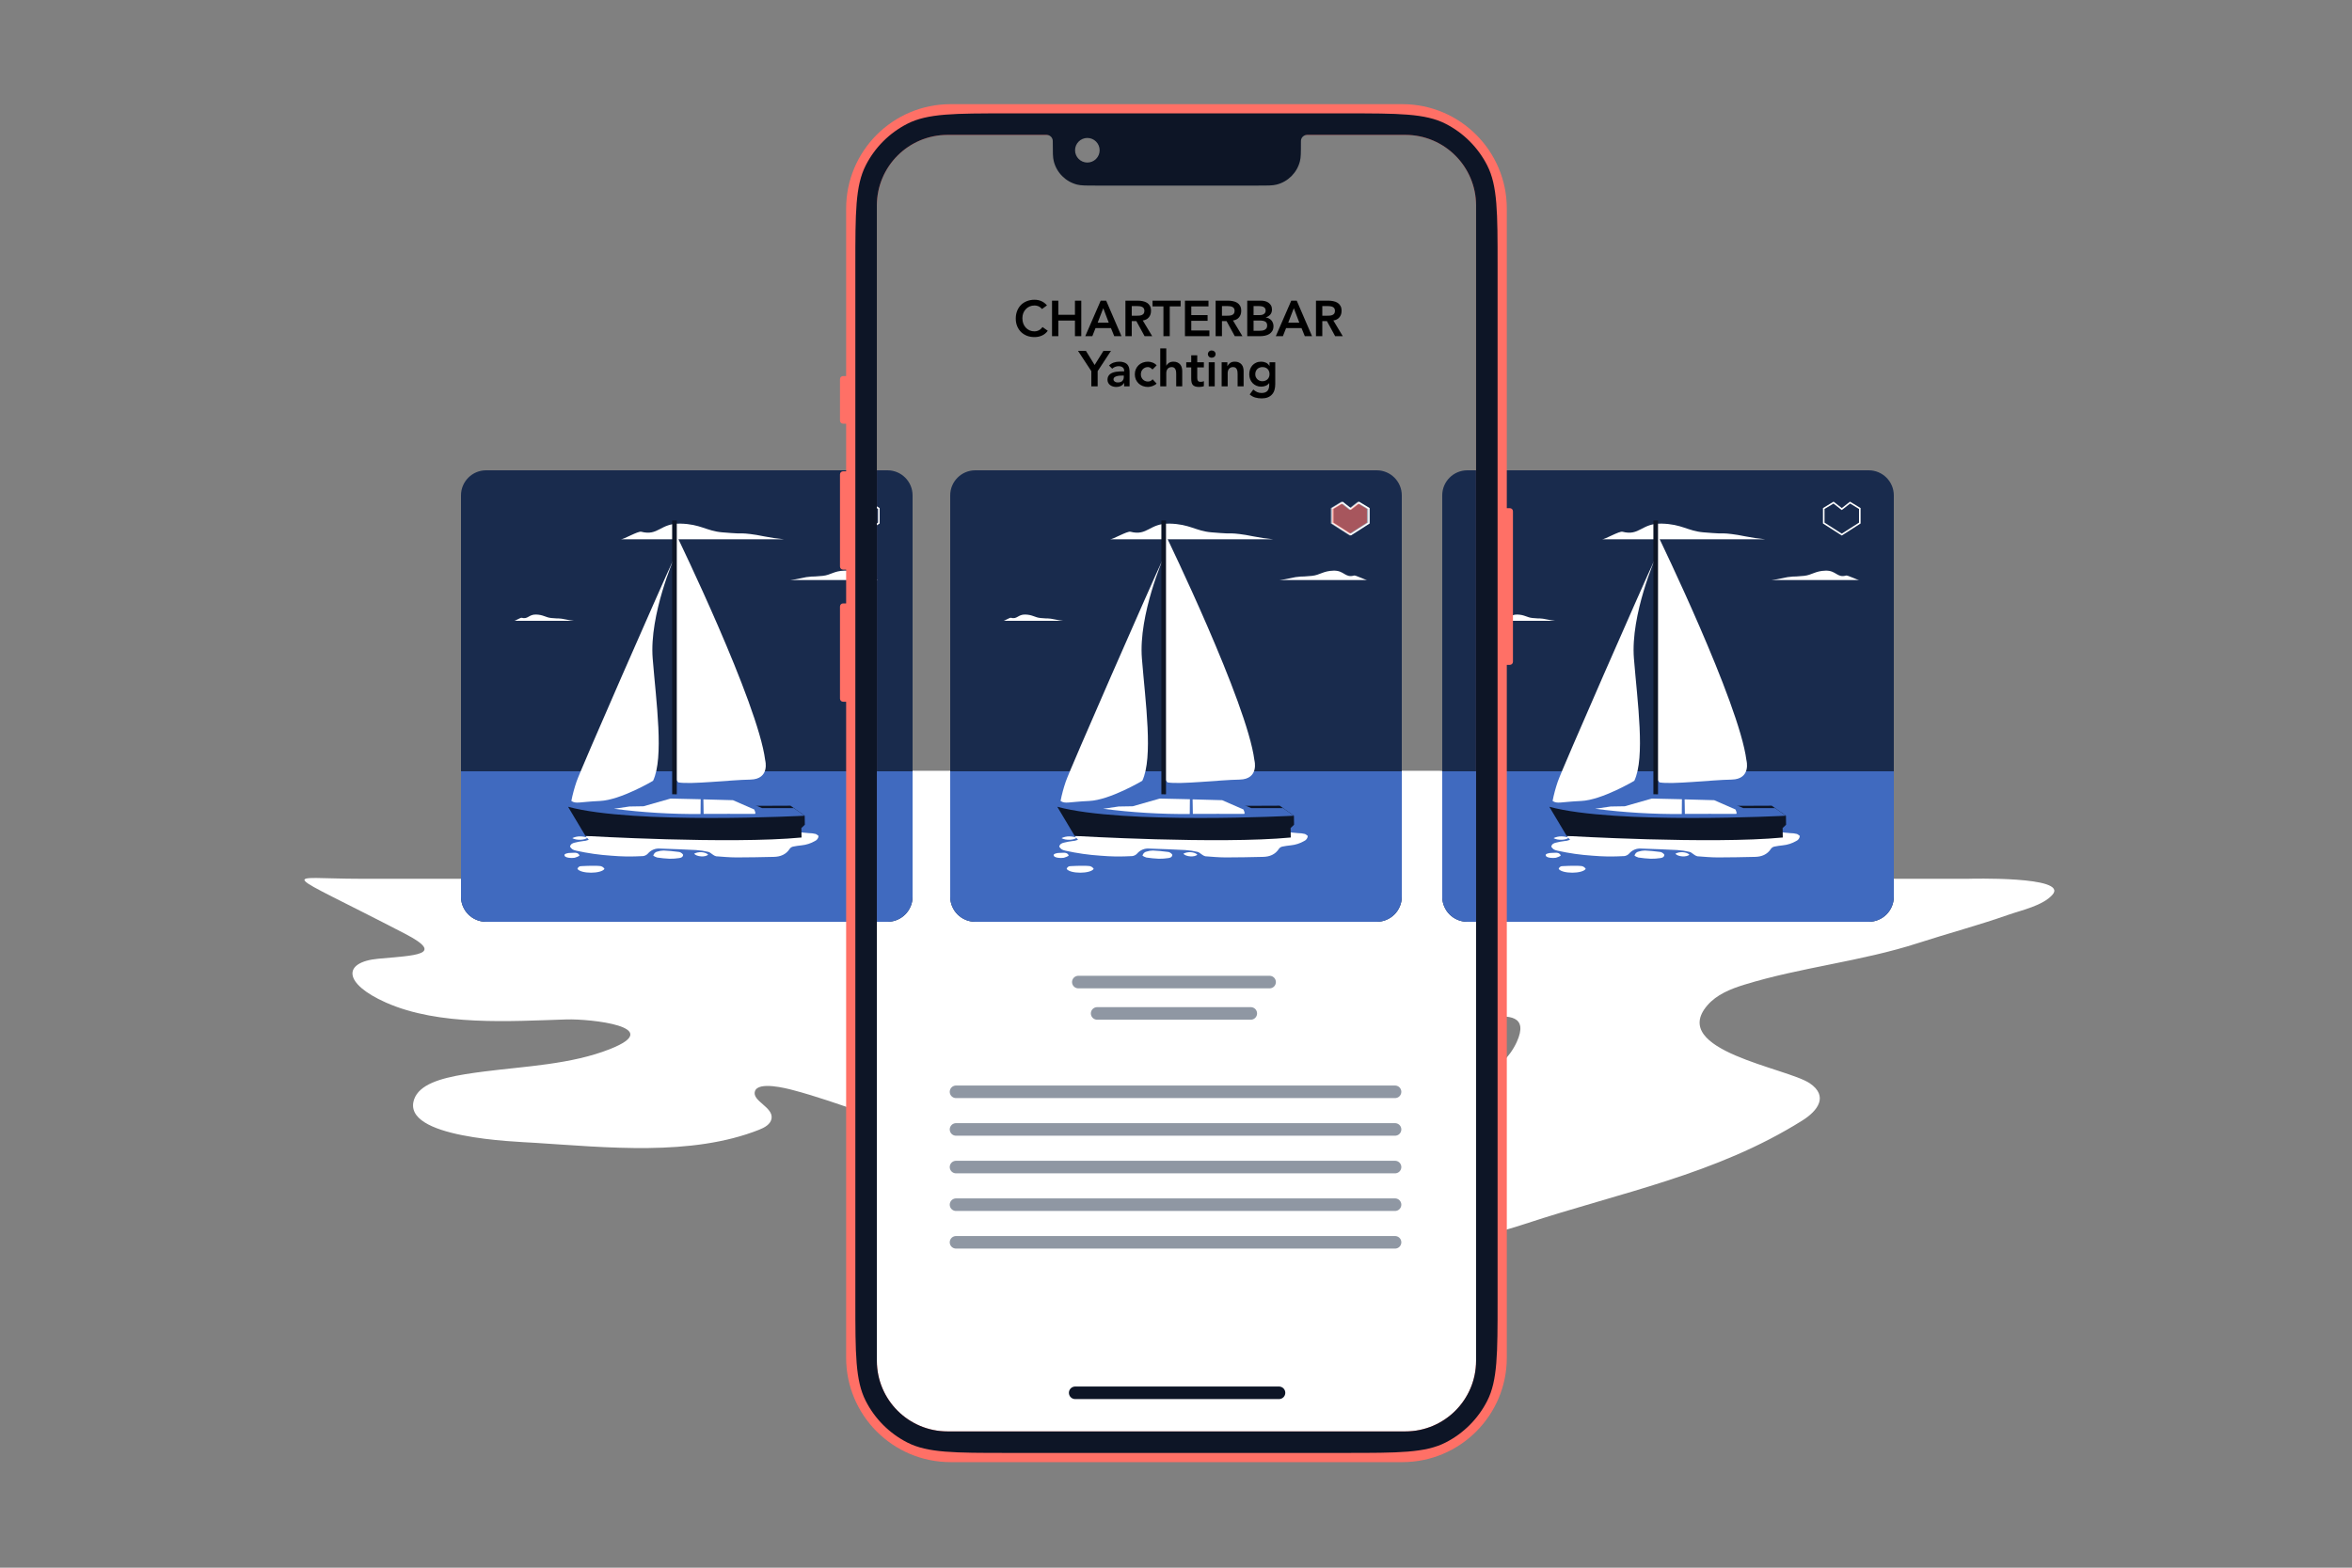
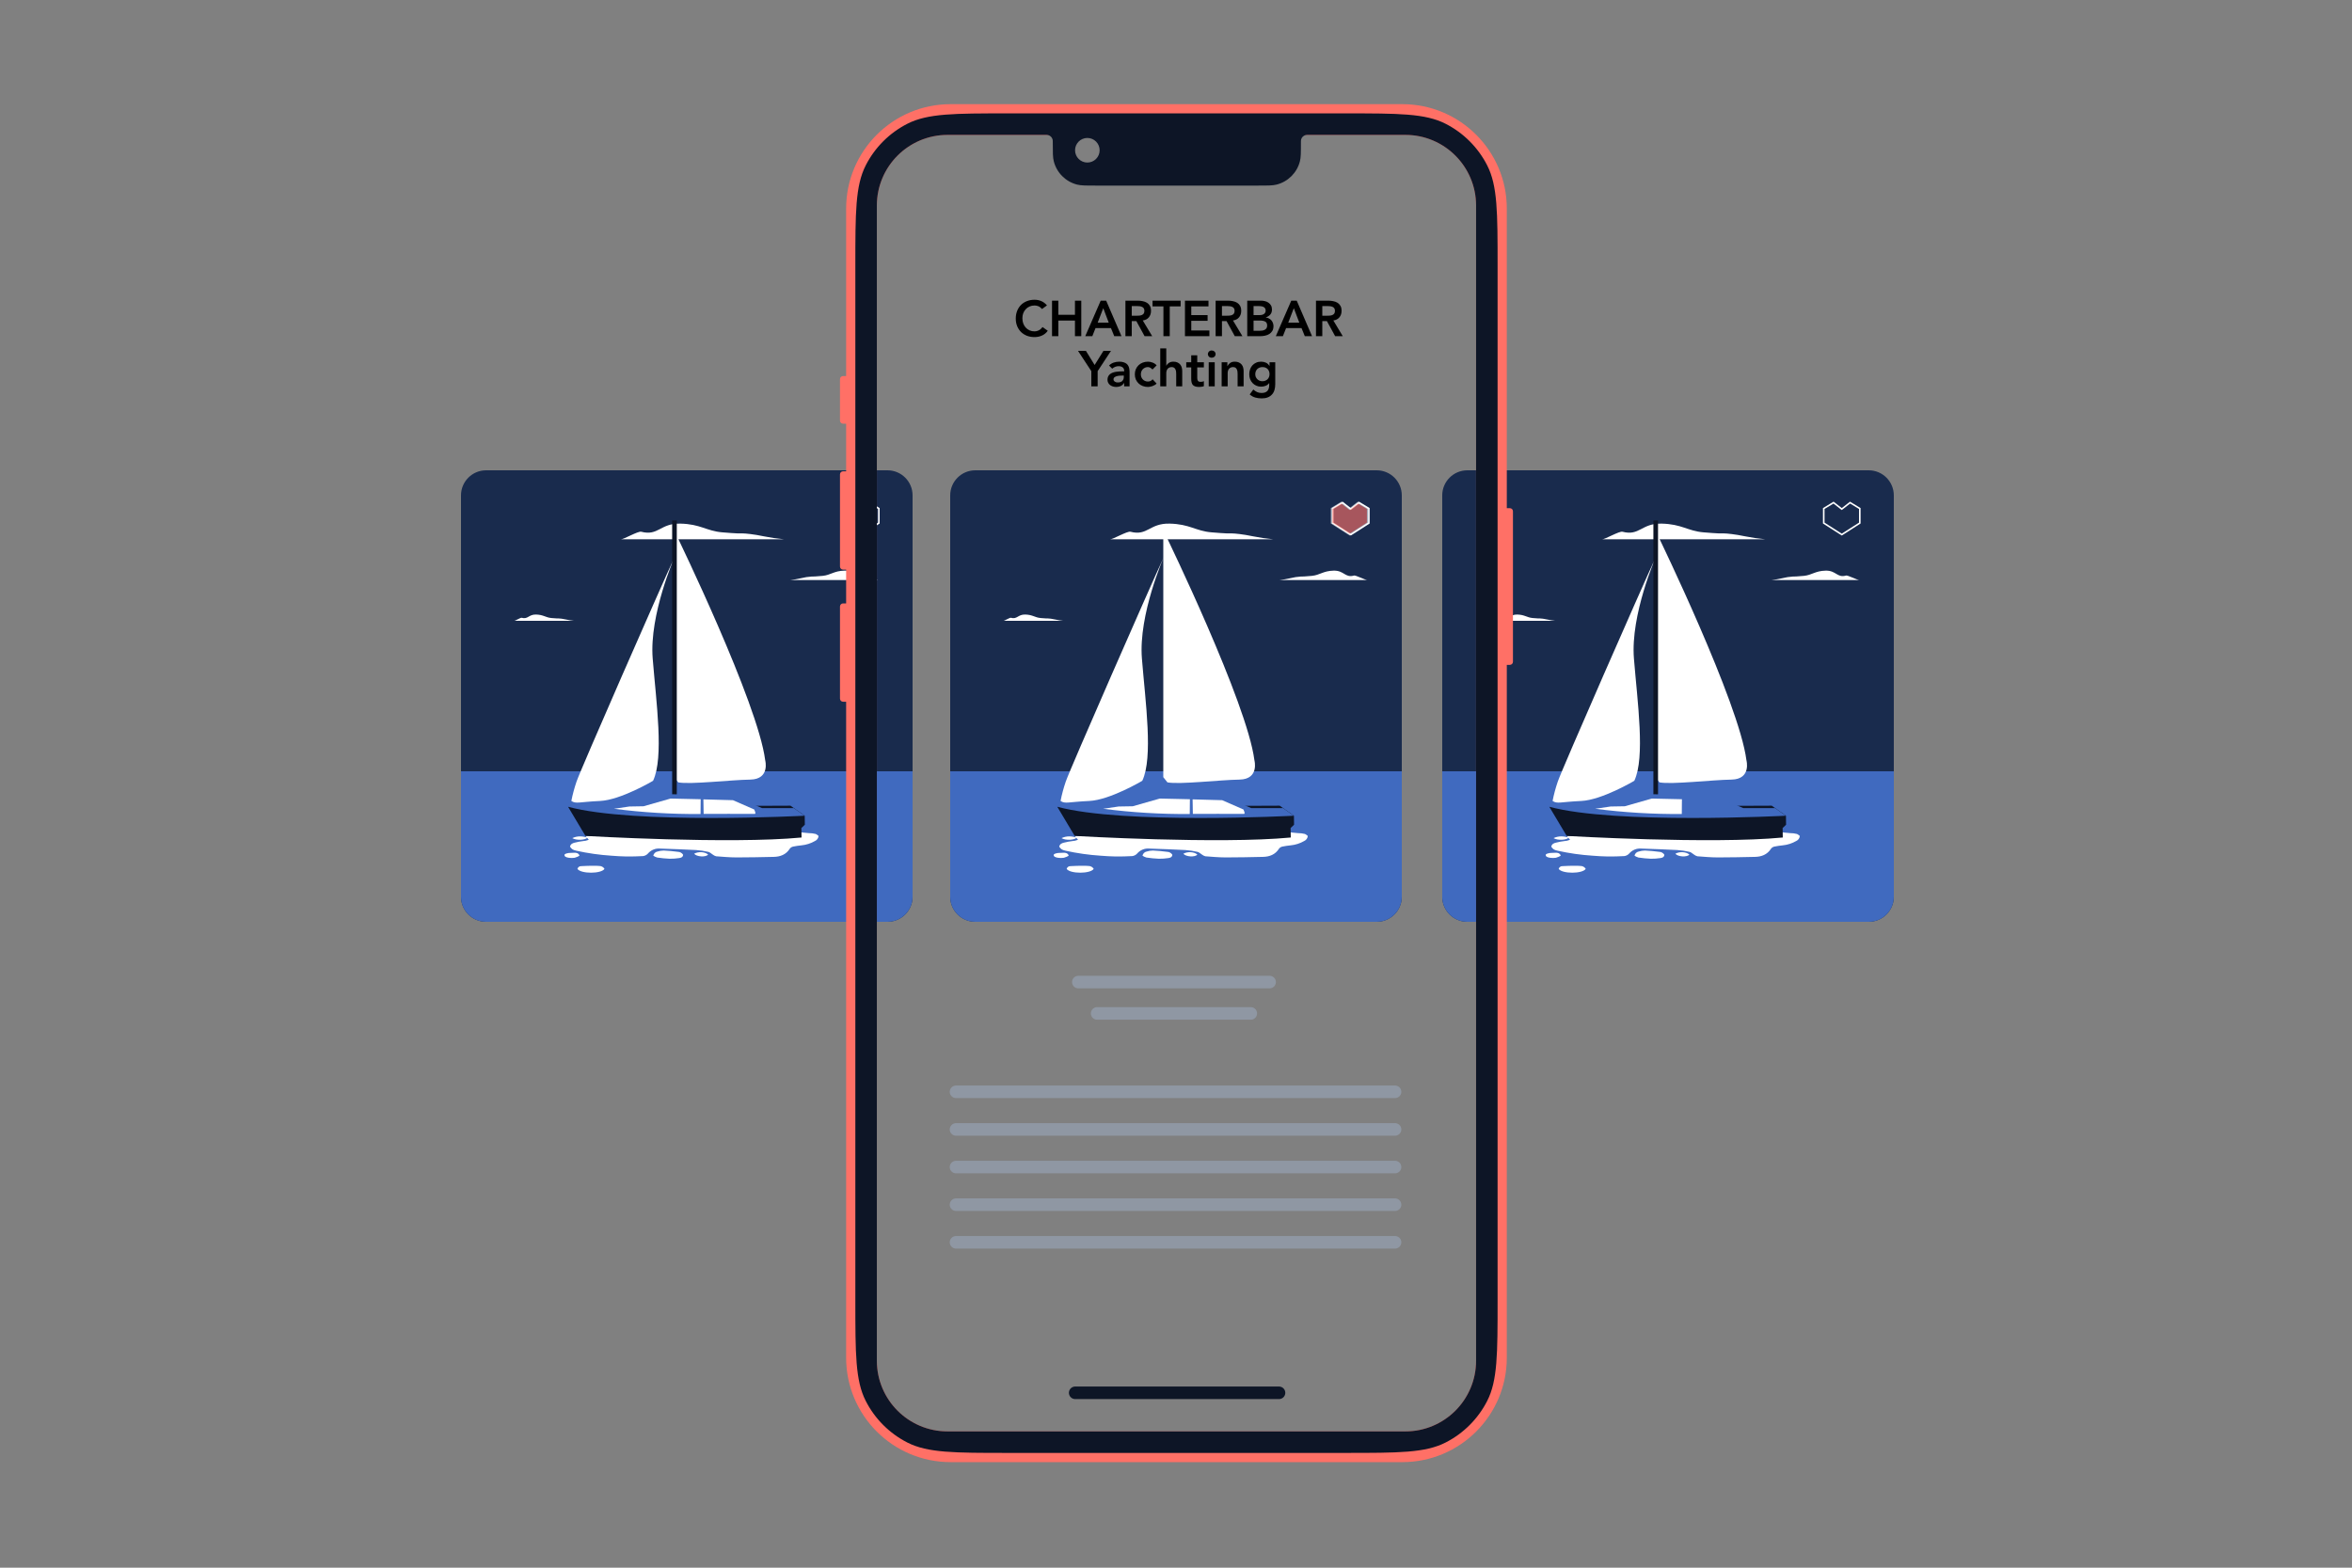
<svg xmlns="http://www.w3.org/2000/svg" viewBox="0 0 1500 1000" width="1500" height="1000" preserveAspectRatio="none" style="width: 100%; height: 100%; transform: translate3d(0px, 0px, 0px); content-visibility: visible;">
  <rect x="0" y="0" width="1500" height="1000" fill="#808080" stroke="none" />
  <defs>
    <clipPath id="__lottie_element_2">
      <rect width="1500" height="1000" x="0" y="0" />
    </clipPath>
    <clipPath id="__lottie_element_7">
      <path d="M0,0 L1500,0 L1500,1000 L0,1000z" />
    </clipPath>
    <clipPath id="__lottie_element_8">
      <path fill="#ffffff" clip-rule="nonzero" d=" M1208,292.5 C1208,292.5 291.625,292.5 291.625,292.5 C291.625,292.5 291.625,595.75 291.625,595.75 C291.625,595.75 1208,595.75 1208,595.75 C1208,595.75 1208,292.5 1208,292.5" fill-opacity="1" />
    </clipPath>
  </defs>
  <g clip-path="url(#__lottie_element_2)">
    <g transform="matrix(1,0,0,1,750,500)" opacity="1" style="display: block;">
      <g opacity="1" transform="matrix(1.403,0,0,1.853,-2.545,206.16)">
-         <path fill="rgb(255,255,255)" fill-opacity="1" d=" M140.867,-95.757 C140.867,-95.757 140.867,95.757 140.867,95.757 C140.867,106.796 131.905,115.757 120.867,115.757 C120.867,115.757 -120.867,115.757 -120.867,115.757 C-131.905,115.757 -140.867,106.796 -140.867,95.757 C-140.867,95.757 -140.867,-95.757 -140.867,-95.757 C-140.867,-106.796 -131.905,-115.757 -120.867,-115.757 C-120.867,-115.757 120.867,-115.757 120.867,-115.757 C131.905,-115.757 140.867,-106.796 140.867,-95.757z" />
        <path stroke-linecap="butt" stroke-linejoin="miter" fill-opacity="0" stroke-miterlimit="4" stroke="rgb(255,0,0)" stroke-opacity="1" stroke-width="0" d=" M140.867,-95.757 C140.867,-95.757 140.867,95.757 140.867,95.757 C140.867,106.796 131.905,115.757 120.867,115.757 C120.867,115.757 -120.867,115.757 -120.867,115.757 C-131.905,115.757 -140.867,106.796 -140.867,95.757 C-140.867,95.757 -140.867,-95.757 -140.867,-95.757 C-140.867,-106.796 -131.905,-115.757 -120.867,-115.757 C-120.867,-115.757 120.867,-115.757 120.867,-115.757 C131.905,-115.757 140.867,-106.796 140.867,-95.757z" />
      </g>
    </g>
    <g transform="matrix(2,0,0,2,175.752,552.541)" opacity="1" style="display: block;">
      <g opacity="1" transform="matrix(1,0,0,1,288.208,61.606)">
-         <path fill="rgb(255,255,255)" fill-opacity="1" d=" M-261.232,-57.6 C-261.232,-57.6 251.572,-57.6 251.572,-57.6 C251.572,-57.6 283.622,-58.506 278.431,-52.541 C275.368,-49.03 268.513,-47.573 264.342,-46.115 C254.874,-42.776 245.14,-40.195 235.577,-37.102 C217.35,-31.204 198.332,-29.428 180.093,-23.803 C175.749,-22.462 171.316,-20.677 168.353,-17.227 C155.973,-2.816 193.776,2.72 201.005,7.622 C207.025,11.706 203.633,16.376 198.599,19.525 C170.993,36.824 140.72,42.404 110.291,52.452 C92.397,58.367 72.688,61.356 53.854,59.687 C51.069,59.687 49.955,54.678 52.74,52.452 C57.947,48.291 65.187,47.078 71.441,45.486 C76.915,44.09 83.347,42.298 87.897,38.809 C95.137,33.245 86.466,32.289 80.925,32.807 C72.983,33.541 62.085,36.663 54.411,34.103 C51.069,32.99 51.626,29.095 52.74,26.87 C54.968,22.975 58.866,20.748 62.764,19.079 C74.081,15.429 86.243,12.77 96.362,6.283 C100.929,3.339 105.273,-0.507 107.578,-5.548 C111.354,-13.894 105.278,-14.31 97.95,-13.292 C78.38,-10.571 58.76,-7.846 39.608,-2.977 C2.557,6.437 -38.916,29.49 -78.088,23.042 C-93.631,20.477 -108.083,13.782 -123.259,9.792 C-125.353,9.236 -134.291,6.928 -135.349,10.161 C-136.368,13.299 -129.39,15.23 -130.059,18.913 C-130.393,20.732 -132.286,21.761 -134.018,22.445 C-155.604,30.997 -182.731,28.054 -205.625,26.607 C-211.517,26.234 -248.423,25.166 -244.007,12.697 C-242.364,8.073 -235.859,6.054 -227.779,4.736 C-225.757,4.407 -223.635,4.118 -221.452,3.84 C-208.643,2.198 -193.947,1.614 -181.589,-3.277 C-163.518,-10.41 -187.993,-12.964 -195.434,-12.736 C-213.483,-12.179 -236.037,-10.578 -253.04,-18.128 C-266.584,-24.149 -266.996,-31.008 -255.501,-32.093 C-244.007,-33.178 -233.726,-33.206 -246.881,-40.039 C-287.958,-61.355 -286.076,-57.6 -261.232,-57.6z" />
-       </g>
+         </g>
    </g>
    <g clip-path="url(#__lottie_element_7)" transform="matrix(1,0,0,1,0,0)" opacity="1" style="display: block;">
      <g clip-path="url(#__lottie_element_8)">
        <g transform="matrix(2,0,0,2,-18.5,299.5)" id="animated-scroll" opacity="1" style="display: block;">
          <g opacity="1" transform="matrix(1,0,0,1,72.25,72.25)">
            <path fill="rgb(25,43,77)" fill-opacity="1" d=" M-64,-72 C-64,-72 64,-72 64,-72 C68.418,-72 72,-68.418 72,-64 C72,-64 72,64 72,64 C72,68.418 68.418,72 64,72 C64,72 -64,72 -64,72 C-68.418,72 -72,68.418 -72,64 C-72,64 -72,-64 -72,-64 C-72,-68.418 -68.418,-72 -64,-72z" />
          </g>
          <g opacity="1" transform="matrix(1,0,0,1,72.25,120.25)">
            <path fill="rgb(64,106,191)" fill-opacity="1" d=" M-72,-24 C-72,-24 72,-24 72,-24 C72,-24 72,16 72,16 C72,20.418 68.418,24 64,24 C64,24 -64,24 -64,24 C-68.418,24 -72,20.418 -72,16 C-72,16 -72,-24 -72,-24z" />
          </g>
          <g opacity="1" transform="matrix(1,0,0,1,119.25,33.736)">
            <path fill="rgb(255,255,255)" fill-opacity="1" d=" M-10.639,0.946 C-9.478,0.65 -8.298,0.464 -7.11,0.39 C-6.684,0.39 -6.285,0.436 -3.682,0.182 C-1.079,-0.072 -0.098,-1.403 3.273,-1.484 C6.644,-1.565 6.929,0.932 9.788,0.07 C10.257,-0.075 13.516,1.565 14,1.513 C14,1.513 -14,1.513 -14,1.513 C-12.871,1.393 -11.749,1.204 -10.639,0.946z" />
          </g>
          <g opacity="1" transform="matrix(1,0,0,1,77.25,19.716)">
            <path fill="rgb(255,255,255)" fill-opacity="1" d=" M19.578,1.588 C16.419,0.919 13.642,0.653 12.825,0.661 C12.008,0.67 11.245,0.736 6.263,0.313 C1.281,-0.11 -0.598,-2.321 -7.052,-2.462 C-13.506,-2.604 -14.049,1.564 -19.521,0.128 C-20.538,-0.14 -25.181,2.604 -26,2.533 C-26,2.533 26,2.533 26,2.533 C23.844,2.331 21.7,2.016 19.578,1.588z" />
          </g>
          <g opacity="1" transform="matrix(1,0,0,1,26.75,47.237)">
            <path fill="rgb(255,255,255)" fill-opacity="1" d=" M7.153,0.631 C5.999,0.364 4.984,0.257 4.686,0.261 C4.387,0.265 4.109,0.29 2.288,0.122 C0.468,-0.047 -0.219,-0.93 -2.576,-0.986 C-4.934,-1.041 -5.134,0.625 -7.133,0.05 C-7.504,-0.057 -9.201,1.041 -9.5,1.012 C-9.5,1.012 9.5,1.012 9.5,1.012 C8.712,0.931 7.928,0.804 7.153,0.631z" />
          </g>
          <g opacity="1" transform="matrix(1,0,0,1,73.694,121.208)">
            <path fill="rgb(255,255,255)" fill-opacity="1" d=" M-38.68,-0.917 C-38.124,-0.124 -37.826,0.095 -36.738,0.352 C-33.02,1.182 -29.243,1.72 -25.441,1.962 C-23.883,2.083 -22.319,2.186 -20.775,2.205 C-18.978,2.205 -17.177,2.205 -15.385,2.083 C-14.78,2.005 -14.224,1.712 -13.817,1.257 C-13.351,0.711 -12.761,0.284 -12.096,0.011 C-11.431,-0.262 -10.711,-0.372 -9.995,-0.311 C-6.155,-0.175 -2.315,-0.059 1.521,0.156 C2.844,0.247 4.158,0.444 5.45,0.744 C5.917,0.847 6.337,1.295 6.785,1.565 C7.114,1.834 7.495,2.031 7.905,2.144 C10.075,2.312 12.249,2.503 14.438,2.508 C18.385,2.508 22.333,2.419 26.276,2.335 C28.395,2.289 30.201,1.612 31.409,-0.283 C31.671,-0.622 32.045,-0.857 32.464,-0.945 C33.363,-1.127 34.271,-1.263 35.184,-1.351 C36.679,-1.504 38.125,-1.972 39.426,-2.723 C39.747,-2.862 40.023,-3.086 40.227,-3.37 C40.43,-3.655 40.551,-3.989 40.579,-4.338 C40.313,-4.587 40.015,-4.799 39.692,-4.968 C38.958,-5.151 38.204,-5.243 37.447,-5.243 C35.044,-5.425 33.01,-5.78 30.602,-5.868 C29.009,-5.894 27.432,-6.185 25.935,-6.731 C24.008,-7.473 21.96,-7.497 19.935,-7.469 C19.221,-6.358 18.535,-5.332 17.947,-4.375 C16.192,-3.764 11.582,-4.114 9.617,-4.375 C9.617,-4.375 7.835,-7.469 7.835,-7.469 C7.835,-7.469 4.568,-7.469 4.568,-7.469 C2.151,-7.413 -0.261,-7.329 -2.674,-7.263 C-3.353,-7.22 -4.004,-6.973 -4.54,-6.554 C-5.12,-6.1 -5.795,-5.781 -6.514,-5.621 C-8.232,-5.399 -9.962,-5.274 -11.694,-5.248 C-17.21,-5.131 -22.721,-5.08 -28.236,-4.977 C-29.506,-4.954 -30.794,-4.8 -31.736,-3.829 C-32.457,-3.148 -33.401,-2.753 -34.391,-2.718 C-35.335,-2.609 -36.271,-2.436 -37.191,-2.2 C-37.854,-2.051 -38.507,-1.757 -38.68,-0.917z M-12.123,1.971 C-11.734,2.221 -11.311,2.414 -10.868,2.545 C-9.562,2.745 -8.245,2.873 -6.925,2.928 C-5.908,2.944 -4.892,2.874 -3.887,2.718 C-3.299,2.639 -2.669,2.447 -2.609,1.659 C-2.783,1.378 -3.026,1.145 -3.313,0.982 C-3.601,0.819 -3.925,0.731 -4.256,0.725 C-5.768,0.529 -7.289,0.375 -8.81,0.31 C-9.49,0.321 -10.165,0.433 -10.812,0.641 C-11.141,0.702 -11.443,0.862 -11.677,1.1 C-11.912,1.338 -12.068,1.642 -12.123,1.971z M-27.676,6.171 C-27.844,5.886 -28.083,5.649 -28.371,5.486 C-28.658,5.322 -28.984,5.236 -29.314,5.238 C-29.856,5.2 -30.402,5.163 -30.943,5.172 C-32.343,5.172 -33.715,5.2 -35.091,5.289 C-35.365,5.273 -35.635,5.351 -35.858,5.511 C-36.081,5.671 -36.242,5.902 -36.314,6.166 C-35.241,7.772 -28.745,7.795 -27.676,6.152 C-27.676,6.152 -27.676,6.171 -27.676,6.171z M-35.67,1.85 C-36.053,1.01 -36.907,0.963 -37.569,1.029 C-38.106,1.085 -38.652,1.029 -39.188,1.103 C-39.464,1.141 -40.392,1.332 -40.439,1.687 C-40.579,2.788 -37.854,2.741 -37.205,2.62 C-37.046,2.578 -35.553,2.111 -35.67,1.831 C-35.67,1.831 -35.67,1.85 -35.67,1.85z M27.429,-7.221 C28.712,-6.288 32.137,-6.167 33.145,-6.993 C32.3,-7.627 28.651,-7.795 27.429,-7.221z M0.887,1.332 C1.731,2.312 4.456,2.494 5.376,1.64 C4.522,0.711 2.202,0.557 0.887,1.341 C0.887,1.341 0.887,1.332 0.887,1.332z M-37.961,-3.652 C-36.669,-2.849 -33.761,-2.989 -33.075,-3.834 C-34.704,-4.258 -36.239,-4.45 -37.961,-3.642 C-37.961,-3.642 -37.961,-3.652 -37.961,-3.652z" />
          </g>
          <g opacity="1" transform="matrix(1,0,0,1,51.927,67.251)">
            <path fill="rgb(255,255,255)" fill-opacity="1" d=" M-16.488,38.453 C-16.073,36.35 -15.516,34.278 -14.818,32.251 C-13.563,28.495 12.335,-30.529 15.923,-38.21 C16.418,-39.269 16.488,-39.471 16.488,-39.471 C16.488,-39.471 8.317,-20.986 9.451,-6.973 C10.585,7.04 13.086,24.57 9.572,32.023 C9.572,32.023 -0.745,38.164 -7.366,38.462 C-13.988,38.761 -14.995,39.47 -16.488,38.453z" />
          </g>
          <g opacity="1" transform="matrix(1,0,0,1,83.554,60.944)">
            <path fill="rgb(255,255,255)" fill-opacity="1" d=" M-14.382,-39.566 C-14.382,-39.566 11.362,13.449 13.695,31.746 C13.695,31.746 15.357,37.845 8.926,37.952 C2.496,38.059 -10.066,39.566 -14.028,38.838 C-14.028,38.838 -15.357,37.177 -15.357,37.177 C-15.357,37.177 -15.357,-39.566 -15.357,-39.566 C-15.357,-39.566 -14.382,-39.566 -14.382,-39.566z" />
          </g>
          <g opacity="1" transform="matrix(1,0,0,1,68.325,60.086)">
            <path fill="rgb(13,21,38)" fill-opacity="1" d=" M0.74,-43.836 C0.74,-43.836 -0.74,-43.836 -0.74,-43.836 C-0.74,-43.836 -0.74,43.836 -0.74,43.836 C-0.74,43.836 0.74,43.836 0.74,43.836 C0.74,43.836 0.74,-43.836 0.74,-43.836z" />
          </g>
          <g opacity="1" transform="matrix(1,0,0,1,74.391,118.624)">
            <path fill="rgb(255,255,255)" fill-opacity="1" d=" M-34.45,-1.764 C-33.921,-1.099 -33.342,-0.474 -32.719,0.104 C-31.944,0.766 22.703,2.856 33.515,1.036 C33.515,1.036 34.449,-1.268 34.449,-1.268" />
          </g>
          <g opacity="1" transform="matrix(1,0,0,1,100.152,108.817)">
            <path fill="rgb(13,21,38)" fill-opacity="1" d=" M-6.36,-1.554 C-6.36,-1.554 5.161,-1.601 5.161,-1.601 C5.161,-1.601 9.706,1.601 9.706,1.601 C9.706,1.601 -9.706,0.293 -9.706,0.293 C-9.706,0.293 -6.36,-1.554 -6.36,-1.554z" />
          </g>
          <g opacity="1" transform="matrix(1,0,0,1,72.123,109.052)">
            <path fill="rgb(64,106,191)" fill-opacity="1" d=" M-37.73,-1.491 C-37.73,-1.491 -25.481,-1.304 -25.481,-1.304 C-25.481,-1.304 -20.031,-2.634 -18.832,-2.704 C-17.632,-2.774 -14.198,-2.961 -14.198,-2.961 C-14.198,-2.961 -7.119,-5.448 -4.674,-5.49 C-2.229,-5.532 15.363,-4.851 15.363,-4.851 C15.363,-4.851 24.113,-1.071 24.113,-1.071 C24.113,-1.071 34.24,-1.071 34.24,-1.071 C34.24,-1.071 37.729,1.384 37.729,1.384 C37.729,1.384 30.263,5.532 30.263,5.532 C30.263,5.532 -25.378,4.72 -25.378,4.72 C-25.378,4.72 -37.73,-1.491 -37.73,-1.491z" />
          </g>
          <g opacity="1" transform="matrix(1,0,0,1,72.144,113.555)">
            <path fill="rgb(13,21,38)" fill-opacity="1" d=" M-37.751,-5.994 C-37.751,-5.994 -32.202,3.306 -32.202,3.306 C-32.202,3.306 13.902,5.994 36.701,3.81 C36.701,3.81 36.645,0.787 36.645,0.787 C36.645,0.787 37.751,-0.263 37.751,-0.263 C37.751,-0.263 37.708,-3.138 37.708,-3.138 C37.708,-3.138 -16.687,-0.277 -37.751,-5.994z" />
          </g>
          <g opacity="1" transform="matrix(1,0,0,1,62.854,107.444)">
            <path fill="rgb(255,255,255)" fill-opacity="1" d=" M-13.831,0.757 C-13.831,0.757 -8.895,0.033 -8.895,0.033 C-8.895,0.033 -4.382,-0.046 -4.382,-0.046 C-4.382,-0.046 4.228,-2.501 4.228,-2.501 C4.228,-2.501 13.831,-2.286 13.831,-2.286 C13.831,-2.286 13.785,2.427 13.785,2.427 C4.552,2.501 -4.674,1.943 -13.831,0.757z" />
          </g>
          <g opacity="1" transform="matrix(1,0,0,1,85.991,107.536)">
            <path fill="rgb(255,255,255)" fill-opacity="1" d=" M-8.368,2.298 C-8.368,2.298 -8.449,-2.335 -8.449,-2.335 C-8.449,-2.335 0.983,-2.074 0.983,-2.074 C0.983,-2.074 7.777,0.898 7.777,0.898 C7.777,0.898 8.449,2.335 7.931,2.298 C7.413,2.26 -8.368,2.298 -8.368,2.298z" />
          </g>
          <g opacity="1" transform="matrix(1,0,0,1,127.25,15.653)">
            <path stroke-linecap="butt" stroke-linejoin="miter" fill-opacity="0" stroke-miterlimit="4" stroke="rgb(255,255,255)" stroke-opacity="1" stroke-width="0.5" d=" M0.154,-3.158 C0.154,-3.158 0,-3.038 0,-3.038 C0,-3.038 -0.154,-3.159 -0.154,-3.159 C-0.154,-3.159 -2.629,-5.1 -2.629,-5.1 C-2.629,-5.1 -5.75,-3.214 -5.75,-3.214 C-5.75,-3.214 -5.75,1.422 -5.75,1.422 C-5.75,1.422 0,5.1 0,5.1 C0,5.1 5.75,1.422 5.75,1.422 C5.75,1.422 5.75,-3.215 5.75,-3.215 C5.75,-3.215 2.639,-5.1 2.639,-5.1 C2.639,-5.1 0.154,-3.158 0.154,-3.158z" />
          </g>
          <g opacity="1" transform="matrix(1,0,0,1,228.25,72.25)">
            <path fill="rgb(25,43,77)" fill-opacity="1" d=" M-64,-72 C-64,-72 64,-72 64,-72 C68.418,-72 72,-68.418 72,-64 C72,-64 72,64 72,64 C72,68.418 68.418,72 64,72 C64,72 -64,72 -64,72 C-68.418,72 -72,68.418 -72,64 C-72,64 -72,-64 -72,-64 C-72,-68.418 -68.418,-72 -64,-72z" />
          </g>
          <g opacity="1" transform="matrix(1,0,0,1,228.25,120.25)">
            <path fill="rgb(64,106,191)" fill-opacity="1" d=" M-72,-24 C-72,-24 72,-24 72,-24 C72,-24 72,16 72,16 C72,20.418 68.418,24 64,24 C64,24 -64,24 -64,24 C-68.418,24 -72,20.418 -72,16 C-72,16 -72,-24 -72,-24z" />
          </g>
          <g opacity="1" transform="matrix(1,0,0,1,275.25,33.736)">
            <path fill="rgb(255,255,255)" fill-opacity="1" d=" M-10.639,0.946 C-9.478,0.65 -8.298,0.464 -7.11,0.39 C-6.684,0.39 -6.285,0.436 -3.682,0.182 C-1.079,-0.072 -0.098,-1.403 3.273,-1.484 C6.644,-1.565 6.929,0.932 9.788,0.07 C10.257,-0.075 13.516,1.565 14,1.513 C14,1.513 -14,1.513 -14,1.513 C-12.871,1.393 -11.749,1.204 -10.639,0.946z" />
          </g>
          <g opacity="1" transform="matrix(1,0,0,1,233.25,19.716)">
            <path fill="rgb(255,255,255)" fill-opacity="1" d=" M19.578,1.588 C16.419,0.919 13.642,0.653 12.825,0.661 C12.008,0.67 11.245,0.736 6.263,0.313 C1.281,-0.11 -0.598,-2.321 -7.052,-2.462 C-13.506,-2.604 -14.049,1.564 -19.521,0.128 C-20.538,-0.14 -25.181,2.604 -26,2.533 C-26,2.533 26,2.533 26,2.533 C23.844,2.331 21.7,2.016 19.578,1.588z" />
          </g>
          <g opacity="1" transform="matrix(1,0,0,1,182.75,47.237)">
            <path fill="rgb(255,255,255)" fill-opacity="1" d=" M7.153,0.631 C5.999,0.364 4.985,0.257 4.686,0.261 C4.387,0.265 4.109,0.29 2.288,0.122 C0.468,-0.047 -0.218,-0.93 -2.576,-0.986 C-4.934,-1.041 -5.133,0.625 -7.133,0.05 C-7.504,-0.057 -9.201,1.041 -9.5,1.012 C-9.5,1.012 9.5,1.012 9.5,1.012 C8.712,0.931 7.929,0.804 7.153,0.631z" />
          </g>
          <g opacity="1" transform="matrix(1,0,0,1,229.694,121.208)">
            <path fill="rgb(255,255,255)" fill-opacity="1" d=" M-38.68,-0.917 C-38.124,-0.124 -37.826,0.095 -36.738,0.352 C-33.02,1.182 -29.243,1.72 -25.441,1.962 C-23.883,2.083 -22.319,2.186 -20.775,2.205 C-18.978,2.205 -17.177,2.205 -15.385,2.083 C-14.78,2.005 -14.224,1.712 -13.817,1.257 C-13.351,0.711 -12.761,0.284 -12.096,0.011 C-11.431,-0.262 -10.711,-0.372 -9.995,-0.311 C-6.155,-0.175 -2.315,-0.059 1.521,0.156 C2.844,0.247 4.158,0.444 5.45,0.744 C5.917,0.847 6.337,1.295 6.785,1.565 C7.114,1.834 7.495,2.031 7.905,2.144 C10.075,2.312 12.249,2.503 14.438,2.508 C18.385,2.508 22.333,2.419 26.276,2.335 C28.395,2.289 30.201,1.612 31.409,-0.283 C31.671,-0.622 32.045,-0.857 32.464,-0.945 C33.363,-1.127 34.271,-1.263 35.184,-1.351 C36.679,-1.504 38.125,-1.972 39.426,-2.723 C39.747,-2.862 40.023,-3.086 40.227,-3.37 C40.43,-3.655 40.551,-3.989 40.579,-4.338 C40.313,-4.587 40.015,-4.799 39.692,-4.968 C38.958,-5.151 38.204,-5.243 37.447,-5.243 C35.044,-5.425 33.01,-5.78 30.602,-5.868 C29.009,-5.894 27.432,-6.185 25.935,-6.731 C24.008,-7.473 21.96,-7.497 19.935,-7.469 C19.221,-6.358 18.535,-5.332 17.947,-4.375 C16.192,-3.764 11.582,-4.114 9.617,-4.375 C9.617,-4.375 7.835,-7.469 7.835,-7.469 C7.835,-7.469 4.568,-7.469 4.568,-7.469 C2.151,-7.413 -0.261,-7.329 -2.674,-7.263 C-3.353,-7.22 -4.004,-6.973 -4.54,-6.554 C-5.12,-6.1 -5.795,-5.781 -6.514,-5.621 C-8.232,-5.399 -9.962,-5.274 -11.694,-5.248 C-17.21,-5.131 -22.721,-5.08 -28.236,-4.977 C-29.506,-4.954 -30.793,-4.8 -31.736,-3.829 C-32.456,-3.148 -33.401,-2.753 -34.391,-2.718 C-35.335,-2.609 -36.27,-2.436 -37.191,-2.2 C-37.854,-2.051 -38.507,-1.757 -38.68,-0.917z M-12.123,1.971 C-11.734,2.221 -11.311,2.414 -10.868,2.545 C-9.562,2.745 -8.245,2.873 -6.925,2.928 C-5.908,2.944 -4.892,2.874 -3.887,2.718 C-3.299,2.639 -2.669,2.447 -2.609,1.659 C-2.783,1.378 -3.026,1.145 -3.313,0.982 C-3.601,0.819 -3.925,0.731 -4.256,0.725 C-5.768,0.529 -7.289,0.375 -8.81,0.31 C-9.49,0.321 -10.165,0.433 -10.812,0.641 C-11.141,0.702 -11.443,0.862 -11.677,1.1 C-11.912,1.338 -12.068,1.642 -12.123,1.971z M-27.676,6.171 C-27.844,5.886 -28.083,5.649 -28.371,5.486 C-28.658,5.322 -28.983,5.236 -29.314,5.238 C-29.856,5.2 -30.401,5.163 -30.943,5.172 C-32.343,5.172 -33.715,5.2 -35.091,5.289 C-35.365,5.273 -35.635,5.351 -35.858,5.511 C-36.081,5.671 -36.241,5.902 -36.314,6.166 C-35.24,7.772 -28.745,7.795 -27.676,6.152 C-27.676,6.152 -27.676,6.171 -27.676,6.171z M-35.67,1.85 C-36.052,1.01 -36.906,0.963 -37.569,1.029 C-38.106,1.085 -38.652,1.029 -39.188,1.103 C-39.464,1.141 -40.392,1.332 -40.439,1.687 C-40.579,2.788 -37.854,2.741 -37.205,2.62 C-37.046,2.578 -35.553,2.111 -35.67,1.831 C-35.67,1.831 -35.67,1.85 -35.67,1.85z M27.429,-7.221 C28.712,-6.288 32.137,-6.167 33.145,-6.993 C32.3,-7.627 28.651,-7.795 27.429,-7.221z M0.887,1.332 C1.731,2.312 4.456,2.494 5.376,1.64 C4.522,0.711 2.202,0.557 0.887,1.341 C0.887,1.341 0.887,1.332 0.887,1.332z M-37.961,-3.652 C-36.668,-2.849 -33.761,-2.989 -33.075,-3.834 C-34.704,-4.258 -36.239,-4.45 -37.961,-3.642 C-37.961,-3.642 -37.961,-3.652 -37.961,-3.652z" />
          </g>
          <g opacity="1" transform="matrix(1,0,0,1,207.927,67.251)">
            <path fill="rgb(255,255,255)" fill-opacity="1" d=" M-16.488,38.453 C-16.074,36.35 -15.515,34.278 -14.818,32.251 C-13.563,28.495 12.335,-30.529 15.923,-38.21 C16.418,-39.269 16.488,-39.471 16.488,-39.471 C16.488,-39.471 8.317,-20.986 9.451,-6.973 C10.585,7.04 13.086,24.57 9.572,32.023 C9.572,32.023 -0.745,38.164 -7.367,38.462 C-13.988,38.761 -14.995,39.47 -16.488,38.453z" />
          </g>
          <g opacity="1" transform="matrix(1,0,0,1,239.554,60.944)">
            <path fill="rgb(255,255,255)" fill-opacity="1" d=" M-14.382,-39.566 C-14.382,-39.566 11.362,13.449 13.695,31.746 C13.695,31.746 15.357,37.845 8.926,37.952 C2.496,38.059 -10.066,39.566 -14.028,38.838 C-14.028,38.838 -15.357,37.177 -15.357,37.177 C-15.357,37.177 -15.357,-39.566 -15.357,-39.566 C-15.357,-39.566 -14.382,-39.566 -14.382,-39.566z" />
          </g>
          <g opacity="1" transform="matrix(1,0,0,1,224.325,60.086)">
            <path fill="rgb(13,21,38)" fill-opacity="1" d=" M0.74,-43.836 C0.74,-43.836 -0.74,-43.836 -0.74,-43.836 C-0.74,-43.836 -0.74,43.836 -0.74,43.836 C-0.74,43.836 0.74,43.836 0.74,43.836 C0.74,43.836 0.74,-43.836 0.74,-43.836z" />
          </g>
          <g opacity="1" transform="matrix(1,0,0,1,230.392,118.624)">
            <path fill="rgb(255,255,255)" fill-opacity="1" d=" M-34.45,-1.764 C-33.921,-1.099 -33.343,-0.474 -32.719,0.104 C-31.944,0.766 22.703,2.856 33.515,1.036 C33.515,1.036 34.449,-1.268 34.449,-1.268" />
          </g>
          <g opacity="1" transform="matrix(1,0,0,1,256.152,108.817)">
            <path fill="rgb(13,21,38)" fill-opacity="1" d=" M-6.36,-1.554 C-6.36,-1.554 5.161,-1.601 5.161,-1.601 C5.161,-1.601 9.706,1.601 9.706,1.601 C9.706,1.601 -9.706,0.293 -9.706,0.293 C-9.706,0.293 -6.36,-1.554 -6.36,-1.554z" />
          </g>
          <g opacity="1" transform="matrix(1,0,0,1,228.124,109.052)">
            <path fill="rgb(64,106,191)" fill-opacity="1" d=" M-37.73,-1.491 C-37.73,-1.491 -25.481,-1.304 -25.481,-1.304 C-25.481,-1.304 -20.031,-2.634 -18.832,-2.704 C-17.632,-2.774 -14.198,-2.961 -14.198,-2.961 C-14.198,-2.961 -7.119,-5.448 -4.674,-5.49 C-2.229,-5.532 15.363,-4.851 15.363,-4.851 C15.363,-4.851 24.113,-1.071 24.113,-1.071 C24.113,-1.071 34.239,-1.071 34.239,-1.071 C34.239,-1.071 37.729,1.384 37.729,1.384 C37.729,1.384 30.263,5.532 30.263,5.532 C30.263,5.532 -25.378,4.72 -25.378,4.72 C-25.378,4.72 -37.73,-1.491 -37.73,-1.491z" />
          </g>
          <g opacity="1" transform="matrix(1,0,0,1,228.145,113.555)">
            <path fill="rgb(13,21,38)" fill-opacity="1" d=" M-37.751,-5.994 C-37.751,-5.994 -32.203,3.306 -32.203,3.306 C-32.203,3.306 13.901,5.994 36.7,3.81 C36.7,3.81 36.644,0.787 36.644,0.787 C36.644,0.787 37.75,-0.263 37.75,-0.263 C37.75,-0.263 37.708,-3.138 37.708,-3.138 C37.708,-3.138 -16.687,-0.277 -37.751,-5.994z" />
          </g>
          <g opacity="1" transform="matrix(1,0,0,1,218.854,107.444)">
            <path fill="rgb(255,255,255)" fill-opacity="1" d=" M-13.831,0.757 C-13.831,0.757 -8.895,0.033 -8.895,0.033 C-8.895,0.033 -4.382,-0.046 -4.382,-0.046 C-4.382,-0.046 4.227,-2.501 4.227,-2.501 C4.227,-2.501 13.831,-2.286 13.831,-2.286 C13.831,-2.286 13.785,2.427 13.785,2.427 C4.552,2.501 -4.674,1.943 -13.831,0.757z" />
          </g>
          <g opacity="1" transform="matrix(1,0,0,1,241.991,107.536)">
            <path fill="rgb(255,255,255)" fill-opacity="1" d=" M-8.368,2.298 C-8.368,2.298 -8.449,-2.335 -8.449,-2.335 C-8.449,-2.335 0.982,-2.074 0.982,-2.074 C0.982,-2.074 7.777,0.898 7.777,0.898 C7.777,0.898 8.448,2.335 7.93,2.298 C7.412,2.26 -8.368,2.298 -8.368,2.298z" />
          </g>
          <g opacity="1" transform="matrix(1,0,0,1,384.25,72.25)">
            <path fill="rgb(25,43,77)" fill-opacity="1" d=" M-64,-72 C-64,-72 64,-72 64,-72 C68.418,-72 72,-68.418 72,-64 C72,-64 72,64 72,64 C72,68.418 68.418,72 64,72 C64,72 -64,72 -64,72 C-68.418,72 -72,68.418 -72,64 C-72,64 -72,-64 -72,-64 C-72,-68.418 -68.418,-72 -64,-72z" />
          </g>
          <g opacity="1" transform="matrix(1,0,0,1,384.25,120.25)">
            <path fill="rgb(64,106,191)" fill-opacity="1" d=" M-72,-24 C-72,-24 72,-24 72,-24 C72,-24 72,16 72,16 C72,20.418 68.418,24 64,24 C64,24 -64,24 -64,24 C-68.418,24 -72,20.418 -72,16 C-72,16 -72,-24 -72,-24z" />
          </g>
          <g opacity="1" transform="matrix(1,0,0,1,431.25,33.736)">
            <path fill="rgb(255,255,255)" fill-opacity="1" d=" M-10.639,0.946 C-9.478,0.65 -8.298,0.464 -7.11,0.39 C-6.684,0.39 -6.285,0.436 -3.682,0.182 C-1.079,-0.072 -0.098,-1.403 3.273,-1.484 C6.644,-1.565 6.929,0.932 9.788,0.07 C10.257,-0.075 13.516,1.565 14,1.513 C14,1.513 -14,1.513 -14,1.513 C-12.871,1.393 -11.749,1.204 -10.639,0.946z" />
          </g>
          <g opacity="1" transform="matrix(1,0,0,1,389.25,19.716)">
            <path fill="rgb(255,255,255)" fill-opacity="1" d=" M19.578,1.588 C16.419,0.919 13.642,0.653 12.825,0.661 C12.008,0.67 11.245,0.736 6.263,0.313 C1.281,-0.11 -0.598,-2.321 -7.052,-2.462 C-13.506,-2.604 -14.049,1.564 -19.521,0.128 C-20.538,-0.14 -25.181,2.604 -26,2.533 C-26,2.533 26,2.533 26,2.533 C23.844,2.331 21.7,2.016 19.578,1.588z" />
          </g>
          <g opacity="1" transform="matrix(1,0,0,1,338.75,47.237)">
            <path fill="rgb(255,255,255)" fill-opacity="1" d=" M7.153,0.631 C5.999,0.364 4.985,0.257 4.686,0.261 C4.387,0.265 4.109,0.29 2.288,0.122 C0.468,-0.047 -0.218,-0.93 -2.576,-0.986 C-4.934,-1.041 -5.133,0.625 -7.133,0.05 C-7.504,-0.057 -9.201,1.041 -9.5,1.012 C-9.5,1.012 9.5,1.012 9.5,1.012 C8.712,0.931 7.929,0.804 7.153,0.631z" />
          </g>
          <g opacity="1" transform="matrix(1,0,0,1,385.694,121.208)">
            <path fill="rgb(255,255,255)" fill-opacity="1" d=" M-38.68,-0.917 C-38.124,-0.124 -37.826,0.095 -36.738,0.352 C-33.02,1.182 -29.243,1.72 -25.441,1.962 C-23.883,2.083 -22.319,2.186 -20.775,2.205 C-18.978,2.205 -17.177,2.205 -15.385,2.083 C-14.78,2.005 -14.224,1.712 -13.817,1.257 C-13.351,0.711 -12.761,0.284 -12.096,0.011 C-11.431,-0.262 -10.711,-0.372 -9.995,-0.311 C-6.155,-0.175 -2.315,-0.059 1.521,0.156 C2.844,0.247 4.158,0.444 5.45,0.744 C5.917,0.847 6.337,1.295 6.785,1.565 C7.114,1.834 7.495,2.031 7.905,2.144 C10.075,2.312 12.249,2.503 14.438,2.508 C18.385,2.508 22.333,2.419 26.276,2.335 C28.395,2.289 30.201,1.612 31.409,-0.283 C31.671,-0.622 32.045,-0.857 32.464,-0.945 C33.363,-1.127 34.271,-1.263 35.184,-1.351 C36.679,-1.504 38.125,-1.972 39.426,-2.723 C39.747,-2.862 40.023,-3.086 40.227,-3.37 C40.43,-3.655 40.551,-3.989 40.579,-4.338 C40.313,-4.587 40.015,-4.799 39.692,-4.968 C38.958,-5.151 38.204,-5.243 37.447,-5.243 C35.044,-5.425 33.01,-5.78 30.602,-5.868 C29.009,-5.894 27.432,-6.185 25.935,-6.731 C24.008,-7.473 21.96,-7.497 19.935,-7.469 C19.221,-6.358 18.535,-5.332 17.947,-4.375 C16.192,-3.764 11.582,-4.114 9.617,-4.375 C9.617,-4.375 7.835,-7.469 7.835,-7.469 C7.835,-7.469 4.568,-7.469 4.568,-7.469 C2.151,-7.413 -0.261,-7.329 -2.674,-7.263 C-3.353,-7.22 -4.004,-6.973 -4.54,-6.554 C-5.12,-6.1 -5.795,-5.781 -6.514,-5.621 C-8.232,-5.399 -9.962,-5.274 -11.694,-5.248 C-17.21,-5.131 -22.721,-5.08 -28.236,-4.977 C-29.506,-4.954 -30.793,-4.8 -31.736,-3.829 C-32.456,-3.148 -33.401,-2.753 -34.391,-2.718 C-35.335,-2.609 -36.27,-2.436 -37.191,-2.2 C-37.854,-2.051 -38.507,-1.757 -38.68,-0.917z M-12.123,1.971 C-11.734,2.221 -11.311,2.414 -10.868,2.545 C-9.562,2.745 -8.245,2.873 -6.925,2.928 C-5.908,2.944 -4.892,2.874 -3.887,2.718 C-3.299,2.639 -2.669,2.447 -2.609,1.659 C-2.783,1.378 -3.026,1.145 -3.313,0.982 C-3.601,0.819 -3.925,0.731 -4.256,0.725 C-5.768,0.529 -7.289,0.375 -8.81,0.31 C-9.49,0.321 -10.165,0.433 -10.812,0.641 C-11.141,0.702 -11.443,0.862 -11.677,1.1 C-11.912,1.338 -12.068,1.642 -12.123,1.971z M-27.676,6.171 C-27.844,5.886 -28.083,5.649 -28.371,5.486 C-28.658,5.322 -28.983,5.236 -29.314,5.238 C-29.856,5.2 -30.401,5.163 -30.943,5.172 C-32.343,5.172 -33.715,5.2 -35.091,5.289 C-35.365,5.273 -35.635,5.351 -35.858,5.511 C-36.081,5.671 -36.241,5.902 -36.314,6.166 C-35.24,7.772 -28.745,7.795 -27.676,6.152 C-27.676,6.152 -27.676,6.171 -27.676,6.171z M-35.67,1.85 C-36.052,1.01 -36.906,0.963 -37.569,1.029 C-38.106,1.085 -38.652,1.029 -39.188,1.103 C-39.464,1.141 -40.392,1.332 -40.439,1.687 C-40.579,2.788 -37.854,2.741 -37.205,2.62 C-37.046,2.578 -35.553,2.111 -35.67,1.831 C-35.67,1.831 -35.67,1.85 -35.67,1.85z M27.429,-7.221 C28.712,-6.288 32.137,-6.167 33.145,-6.993 C32.3,-7.627 28.651,-7.795 27.429,-7.221z M0.887,1.332 C1.731,2.312 4.456,2.494 5.376,1.64 C4.522,0.711 2.202,0.557 0.887,1.341 C0.887,1.341 0.887,1.332 0.887,1.332z M-37.961,-3.652 C-36.668,-2.849 -33.761,-2.989 -33.075,-3.834 C-34.704,-4.258 -36.239,-4.45 -37.961,-3.642 C-37.961,-3.642 -37.961,-3.652 -37.961,-3.652z" />
          </g>
          <g opacity="1" transform="matrix(1,0,0,1,363.927,67.251)">
            <path fill="rgb(255,255,255)" fill-opacity="1" d=" M-16.488,38.453 C-16.074,36.35 -15.516,34.278 -14.819,32.251 C-13.564,28.495 12.335,-30.529 15.923,-38.21 C16.418,-39.269 16.488,-39.471 16.488,-39.471 C16.488,-39.471 8.317,-20.986 9.451,-6.973 C10.585,7.04 13.086,24.57 9.572,32.023 C9.572,32.023 -0.745,38.164 -7.367,38.462 C-13.988,38.761 -14.995,39.47 -16.488,38.453z" />
          </g>
          <g opacity="1" transform="matrix(1,0,0,1,395.554,60.944)">
            <path fill="rgb(255,255,255)" fill-opacity="1" d=" M-14.382,-39.566 C-14.382,-39.566 11.362,13.449 13.695,31.746 C13.695,31.746 15.357,37.845 8.926,37.952 C2.496,38.059 -10.066,39.566 -14.028,38.838 C-14.028,38.838 -15.357,37.177 -15.357,37.177 C-15.357,37.177 -15.357,-39.566 -15.357,-39.566 C-15.357,-39.566 -14.382,-39.566 -14.382,-39.566z" />
          </g>
          <g opacity="1" transform="matrix(1,0,0,1,380.325,60.086)">
-             <path fill="rgb(13,21,38)" fill-opacity="1" d=" M0.74,-43.836 C0.74,-43.836 -0.74,-43.836 -0.74,-43.836 C-0.74,-43.836 -0.74,43.836 -0.74,43.836 C-0.74,43.836 0.74,43.836 0.74,43.836 C0.74,43.836 0.74,-43.836 0.74,-43.836z" />
-           </g>
+             </g>
          <g opacity="1" transform="matrix(1,0,0,1,386.391,118.624)">
            <path fill="rgb(255,255,255)" fill-opacity="1" d=" M-34.449,-1.764 C-33.92,-1.099 -33.343,-0.474 -32.719,0.104 C-31.944,0.766 22.704,2.856 33.516,1.036 C33.516,1.036 34.449,-1.268 34.449,-1.268" />
          </g>
          <g opacity="1" transform="matrix(1,0,0,1,412.152,108.817)">
            <path fill="rgb(13,21,38)" fill-opacity="1" d=" M-6.36,-1.554 C-6.36,-1.554 5.161,-1.601 5.161,-1.601 C5.161,-1.601 9.706,1.601 9.706,1.601 C9.706,1.601 -9.706,0.293 -9.706,0.293 C-9.706,0.293 -6.36,-1.554 -6.36,-1.554z" />
          </g>
          <g opacity="1" transform="matrix(1,0,0,1,384.124,109.052)">
            <path fill="rgb(64,106,191)" fill-opacity="1" d=" M-37.729,-1.491 C-37.729,-1.491 -25.48,-1.304 -25.48,-1.304 C-25.48,-1.304 -20.031,-2.634 -18.832,-2.704 C-17.632,-2.774 -14.198,-2.961 -14.198,-2.961 C-14.198,-2.961 -7.118,-5.448 -4.673,-5.49 C-2.228,-5.532 15.363,-4.851 15.363,-4.851 C15.363,-4.851 24.113,-1.071 24.113,-1.071 C24.113,-1.071 34.24,-1.071 34.24,-1.071 C34.24,-1.071 37.729,1.384 37.729,1.384 C37.729,1.384 30.263,5.532 30.263,5.532 C30.263,5.532 -25.378,4.72 -25.378,4.72 C-25.378,4.72 -37.729,-1.491 -37.729,-1.491z" />
          </g>
          <g opacity="1" transform="matrix(1,0,0,1,384.145,113.555)">
            <path fill="rgb(13,21,38)" fill-opacity="1" d=" M-37.75,-5.994 C-37.75,-5.994 -32.203,3.306 -32.203,3.306 C-32.203,3.306 13.902,5.994 36.701,3.81 C36.701,3.81 36.645,0.787 36.645,0.787 C36.645,0.787 37.75,-0.263 37.75,-0.263 C37.75,-0.263 37.708,-3.138 37.708,-3.138 C37.708,-3.138 -16.686,-0.277 -37.75,-5.994z" />
          </g>
          <g opacity="1" transform="matrix(1,0,0,1,374.854,107.444)">
            <path fill="rgb(255,255,255)" fill-opacity="1" d=" M-13.832,0.757 C-13.832,0.757 -8.895,0.033 -8.895,0.033 C-8.895,0.033 -4.382,-0.046 -4.382,-0.046 C-4.382,-0.046 4.227,-2.501 4.227,-2.501 C4.227,-2.501 13.831,-2.286 13.831,-2.286 C13.831,-2.286 13.784,2.427 13.784,2.427 C4.551,2.501 -4.675,1.943 -13.832,0.757z" />
          </g>
          <g opacity="1" transform="matrix(1,0,0,1,397.991,107.536)">
            <path fill="rgb(255,255,255)" fill-opacity="1" d=" M-8.368,2.298 C-8.368,2.298 -8.448,-2.335 -8.448,-2.335 C-8.448,-2.335 0.983,-2.074 0.983,-2.074 C0.983,-2.074 7.777,0.898 7.777,0.898 C7.777,0.898 8.449,2.335 7.931,2.298 C7.413,2.26 -8.368,2.298 -8.368,2.298z" />
          </g>
        </g>
        <g transform="matrix(2,0,0,2,919.29,299.5)" opacity="1" style="display: block;">
          <g opacity="1" transform="matrix(1,0,0,1,72.25,72.25)">
            <path fill="rgb(25,43,77)" fill-opacity="1" d=" M-64,-72 C-64,-72 64,-72 64,-72 C68.418,-72 72,-68.418 72,-64 C72,-64 72,64 72,64 C72,68.418 68.418,72 64,72 C64,72 -64,72 -64,72 C-68.418,72 -72,68.418 -72,64 C-72,64 -72,-64 -72,-64 C-72,-68.418 -68.418,-72 -64,-72z" />
          </g>
          <g opacity="1" transform="matrix(1,0,0,1,72.25,120.25)">
            <path fill="rgb(64,106,191)" fill-opacity="1" d=" M-72,-24 C-72,-24 72,-24 72,-24 C72,-24 72,16 72,16 C72,20.418 68.418,24 64,24 C64,24 -64,24 -64,24 C-68.418,24 -72,20.418 -72,16 C-72,16 -72,-24 -72,-24z" />
          </g>
          <g opacity="1" transform="matrix(1,0,0,1,119.25,33.736)">
            <path fill="rgb(255,255,255)" fill-opacity="1" d=" M-10.639,0.946 C-9.478,0.65 -8.298,0.464 -7.11,0.39 C-6.684,0.39 -6.285,0.436 -3.682,0.182 C-1.079,-0.072 -0.098,-1.403 3.273,-1.484 C6.644,-1.565 6.929,0.932 9.788,0.07 C10.257,-0.075 13.516,1.565 14,1.513 C14,1.513 -14,1.513 -14,1.513 C-12.871,1.393 -11.749,1.204 -10.639,0.946z" />
          </g>
          <g opacity="1" transform="matrix(1,0,0,1,77.25,19.716)">
            <path fill="rgb(255,255,255)" fill-opacity="1" d=" M19.578,1.588 C16.419,0.919 13.642,0.653 12.825,0.661 C12.008,0.67 11.245,0.736 6.263,0.313 C1.281,-0.11 -0.598,-2.321 -7.052,-2.462 C-13.506,-2.604 -14.049,1.564 -19.521,0.128 C-20.538,-0.14 -25.181,2.604 -26,2.533 C-26,2.533 26,2.533 26,2.533 C23.844,2.331 21.7,2.016 19.578,1.588z" />
          </g>
          <g opacity="1" transform="matrix(1,0,0,1,26.75,47.237)">
            <path fill="rgb(255,255,255)" fill-opacity="1" d=" M7.153,0.631 C5.999,0.364 4.985,0.257 4.686,0.261 C4.387,0.265 4.109,0.29 2.288,0.122 C0.468,-0.047 -0.218,-0.93 -2.576,-0.986 C-4.934,-1.041 -5.133,0.625 -7.133,0.05 C-7.504,-0.057 -9.201,1.041 -9.5,1.012 C-9.5,1.012 9.5,1.012 9.5,1.012 C8.712,0.931 7.929,0.804 7.153,0.631z" />
          </g>
          <g opacity="1" transform="matrix(1,0,0,1,73.694,121.208)">
            <path fill="rgb(255,255,255)" fill-opacity="1" d=" M-38.68,-0.917 C-38.124,-0.124 -37.826,0.095 -36.738,0.352 C-33.02,1.182 -29.243,1.72 -25.441,1.962 C-23.883,2.083 -22.319,2.186 -20.775,2.205 C-18.978,2.205 -17.177,2.205 -15.385,2.083 C-14.78,2.005 -14.224,1.712 -13.817,1.257 C-13.351,0.711 -12.761,0.284 -12.096,0.011 C-11.431,-0.262 -10.711,-0.372 -9.995,-0.311 C-6.155,-0.175 -2.315,-0.059 1.521,0.156 C2.844,0.247 4.158,0.444 5.45,0.744 C5.917,0.847 6.337,1.295 6.785,1.565 C7.114,1.834 7.495,2.031 7.905,2.144 C10.075,2.312 12.249,2.503 14.438,2.508 C18.385,2.508 22.333,2.419 26.276,2.335 C28.395,2.289 30.201,1.612 31.409,-0.283 C31.671,-0.622 32.045,-0.857 32.464,-0.945 C33.363,-1.127 34.271,-1.263 35.184,-1.351 C36.679,-1.504 38.125,-1.972 39.426,-2.723 C39.747,-2.862 40.023,-3.086 40.227,-3.37 C40.43,-3.655 40.551,-3.989 40.579,-4.338 C40.313,-4.587 40.015,-4.799 39.692,-4.968 C38.958,-5.151 38.204,-5.243 37.447,-5.243 C35.044,-5.425 33.01,-5.78 30.602,-5.868 C29.009,-5.894 27.432,-6.185 25.935,-6.731 C24.008,-7.473 21.96,-7.497 19.935,-7.469 C19.221,-6.358 18.535,-5.332 17.947,-4.375 C16.192,-3.764 11.582,-4.114 9.617,-4.375 C9.617,-4.375 7.835,-7.469 7.835,-7.469 C7.835,-7.469 4.568,-7.469 4.568,-7.469 C2.151,-7.413 -0.261,-7.329 -2.674,-7.263 C-3.353,-7.22 -4.004,-6.973 -4.54,-6.554 C-5.12,-6.1 -5.795,-5.781 -6.514,-5.621 C-8.232,-5.399 -9.962,-5.274 -11.694,-5.248 C-17.21,-5.131 -22.721,-5.08 -28.236,-4.977 C-29.506,-4.954 -30.793,-4.8 -31.736,-3.829 C-32.456,-3.148 -33.401,-2.753 -34.391,-2.718 C-35.335,-2.609 -36.27,-2.436 -37.191,-2.2 C-37.854,-2.051 -38.507,-1.757 -38.68,-0.917z M-12.123,1.971 C-11.734,2.221 -11.311,2.414 -10.868,2.545 C-9.562,2.745 -8.245,2.873 -6.925,2.928 C-5.908,2.944 -4.892,2.874 -3.887,2.718 C-3.299,2.639 -2.669,2.447 -2.609,1.659 C-2.783,1.378 -3.026,1.145 -3.313,0.982 C-3.601,0.819 -3.925,0.731 -4.256,0.725 C-5.768,0.529 -7.289,0.375 -8.81,0.31 C-9.49,0.321 -10.165,0.433 -10.812,0.641 C-11.141,0.702 -11.443,0.862 -11.677,1.1 C-11.912,1.338 -12.068,1.642 -12.123,1.971z M-27.676,6.171 C-27.844,5.886 -28.083,5.649 -28.371,5.486 C-28.658,5.322 -28.983,5.236 -29.314,5.238 C-29.856,5.2 -30.401,5.163 -30.943,5.172 C-32.343,5.172 -33.715,5.2 -35.091,5.289 C-35.365,5.273 -35.635,5.351 -35.858,5.511 C-36.081,5.671 -36.241,5.902 -36.314,6.166 C-35.24,7.772 -28.745,7.795 -27.676,6.152 C-27.676,6.152 -27.676,6.171 -27.676,6.171z M-35.67,1.85 C-36.052,1.01 -36.906,0.963 -37.569,1.029 C-38.106,1.085 -38.652,1.029 -39.188,1.103 C-39.464,1.141 -40.392,1.332 -40.439,1.687 C-40.579,2.788 -37.854,2.741 -37.205,2.62 C-37.046,2.578 -35.553,2.111 -35.67,1.831 C-35.67,1.831 -35.67,1.85 -35.67,1.85z M27.429,-7.221 C28.712,-6.288 32.137,-6.167 33.145,-6.993 C32.3,-7.627 28.651,-7.795 27.429,-7.221z M0.887,1.332 C1.731,2.312 4.456,2.494 5.376,1.64 C4.522,0.711 2.202,0.557 0.887,1.341 C0.887,1.341 0.887,1.332 0.887,1.332z M-37.961,-3.652 C-36.668,-2.849 -33.761,-2.989 -33.075,-3.834 C-34.704,-4.258 -36.239,-4.45 -37.961,-3.642 C-37.961,-3.642 -37.961,-3.652 -37.961,-3.652z" />
          </g>
          <g opacity="1" transform="matrix(1,0,0,1,51.927,67.251)">
            <path fill="rgb(255,255,255)" fill-opacity="1" d=" M-16.488,38.453 C-16.074,36.35 -15.516,34.278 -14.819,32.251 C-13.564,28.495 12.335,-30.529 15.923,-38.21 C16.418,-39.269 16.488,-39.471 16.488,-39.471 C16.488,-39.471 8.317,-20.986 9.451,-6.973 C10.585,7.04 13.086,24.57 9.572,32.023 C9.572,32.023 -0.745,38.164 -7.367,38.462 C-13.988,38.761 -14.995,39.47 -16.488,38.453z" />
          </g>
          <g opacity="1" transform="matrix(1,0,0,1,83.554,60.944)">
            <path fill="rgb(255,255,255)" fill-opacity="1" d=" M-14.382,-39.566 C-14.382,-39.566 11.362,13.449 13.695,31.746 C13.695,31.746 15.357,37.845 8.926,37.952 C2.496,38.059 -10.066,39.566 -14.028,38.838 C-14.028,38.838 -15.357,37.177 -15.357,37.177 C-15.357,37.177 -15.357,-39.566 -15.357,-39.566 C-15.357,-39.566 -14.382,-39.566 -14.382,-39.566z" />
          </g>
          <g opacity="1" transform="matrix(1,0,0,1,68.325,60.086)">
            <path fill="rgb(13,21,38)" fill-opacity="1" d=" M0.74,-43.836 C0.74,-43.836 -0.74,-43.836 -0.74,-43.836 C-0.74,-43.836 -0.74,43.836 -0.74,43.836 C-0.74,43.836 0.74,43.836 0.74,43.836 C0.74,43.836 0.74,-43.836 0.74,-43.836z" />
          </g>
          <g opacity="1" transform="matrix(1,0,0,1,74.391,118.624)">
            <path fill="rgb(255,255,255)" fill-opacity="1" d=" M-34.449,-1.764 C-33.92,-1.099 -33.343,-0.474 -32.719,0.104 C-31.944,0.766 22.704,2.856 33.516,1.036 C33.516,1.036 34.449,-1.268 34.449,-1.268" />
          </g>
          <g opacity="1" transform="matrix(1,0,0,1,100.152,108.817)">
            <path fill="rgb(13,21,38)" fill-opacity="1" d=" M-6.36,-1.554 C-6.36,-1.554 5.161,-1.601 5.161,-1.601 C5.161,-1.601 9.706,1.601 9.706,1.601 C9.706,1.601 -9.706,0.293 -9.706,0.293 C-9.706,0.293 -6.36,-1.554 -6.36,-1.554z" />
          </g>
          <g opacity="1" transform="matrix(1,0,0,1,72.124,109.052)">
            <path fill="rgb(64,106,191)" fill-opacity="1" d=" M-37.729,-1.491 C-37.729,-1.491 -25.48,-1.304 -25.48,-1.304 C-25.48,-1.304 -20.031,-2.634 -18.832,-2.704 C-17.632,-2.774 -14.198,-2.961 -14.198,-2.961 C-14.198,-2.961 -7.118,-5.448 -4.673,-5.49 C-2.228,-5.532 15.363,-4.851 15.363,-4.851 C15.363,-4.851 24.113,-1.071 24.113,-1.071 C24.113,-1.071 34.24,-1.071 34.24,-1.071 C34.24,-1.071 37.729,1.384 37.729,1.384 C37.729,1.384 30.263,5.532 30.263,5.532 C30.263,5.532 -25.378,4.72 -25.378,4.72 C-25.378,4.72 -37.729,-1.491 -37.729,-1.491z" />
          </g>
          <g opacity="1" transform="matrix(1,0,0,1,72.145,113.555)">
            <path fill="rgb(13,21,38)" fill-opacity="1" d=" M-37.75,-5.994 C-37.75,-5.994 -32.203,3.306 -32.203,3.306 C-32.203,3.306 13.902,5.994 36.701,3.81 C36.701,3.81 36.645,0.787 36.645,0.787 C36.645,0.787 37.75,-0.263 37.75,-0.263 C37.75,-0.263 37.708,-3.138 37.708,-3.138 C37.708,-3.138 -16.686,-0.277 -37.75,-5.994z" />
          </g>
          <g opacity="1" transform="matrix(1,0,0,1,62.854,107.444)">
            <path fill="rgb(255,255,255)" fill-opacity="1" d=" M-13.831,0.757 C-13.831,0.757 -8.895,0.033 -8.895,0.033 C-8.895,0.033 -4.382,-0.046 -4.382,-0.046 C-4.382,-0.046 4.227,-2.501 4.227,-2.501 C4.227,-2.501 13.831,-2.286 13.831,-2.286 C13.831,-2.286 13.785,2.427 13.785,2.427 C4.552,2.501 -4.674,1.943 -13.831,0.757z" />
          </g>
          <g opacity="1" transform="matrix(1,0,0,1,85.991,107.536)">
-             <path fill="rgb(255,255,255)" fill-opacity="1" d=" M-8.368,2.298 C-8.368,2.298 -8.449,-2.335 -8.449,-2.335 C-8.449,-2.335 0.982,-2.074 0.982,-2.074 C0.982,-2.074 7.777,0.898 7.777,0.898 C7.777,0.898 8.448,2.335 7.93,2.298 C7.412,2.26 -8.368,2.298 -8.368,2.298z" />
-           </g>
+             </g>
        </g>
        <g transform="matrix(2,0,0,2,1231.29,299.5)" opacity="1" style="display: block;">
          <g opacity="1" transform="matrix(1,0,0,1,72.25,72.25)">
            <path fill="rgb(25,43,77)" fill-opacity="1" d=" M-64,-72 C-64,-72 64,-72 64,-72 C68.418,-72 72,-68.418 72,-64 C72,-64 72,64 72,64 C72,68.418 68.418,72 64,72 C64,72 -64,72 -64,72 C-68.418,72 -72,68.418 -72,64 C-72,64 -72,-64 -72,-64 C-72,-68.418 -68.418,-72 -64,-72z" />
          </g>
          <g opacity="1" transform="matrix(1,0,0,1,72.25,120.25)">
            <path fill="rgb(64,106,191)" fill-opacity="1" d=" M-72,-24 C-72,-24 72,-24 72,-24 C72,-24 72,16 72,16 C72,20.418 68.418,24 64,24 C64,24 -64,24 -64,24 C-68.418,24 -72,20.418 -72,16 C-72,16 -72,-24 -72,-24z" />
          </g>
          <g opacity="1" transform="matrix(1,0,0,1,119.25,33.736)">
            <path fill="rgb(255,255,255)" fill-opacity="1" d=" M-10.639,0.946 C-9.478,0.65 -8.298,0.464 -7.11,0.39 C-6.684,0.39 -6.285,0.436 -3.682,0.182 C-1.079,-0.072 -0.098,-1.403 3.273,-1.484 C6.644,-1.565 6.929,0.932 9.788,0.07 C10.257,-0.075 13.516,1.565 14,1.513 C14,1.513 -14,1.513 -14,1.513 C-12.871,1.393 -11.749,1.204 -10.639,0.946z" />
          </g>
          <g opacity="1" transform="matrix(1,0,0,1,77.25,19.716)">
            <path fill="rgb(255,255,255)" fill-opacity="1" d=" M19.578,1.588 C16.419,0.919 13.642,0.653 12.825,0.661 C12.008,0.67 11.245,0.736 6.263,0.313 C1.281,-0.11 -0.598,-2.321 -7.052,-2.462 C-13.506,-2.604 -14.049,1.564 -19.521,0.128 C-20.538,-0.14 -25.181,2.604 -26,2.533 C-26,2.533 26,2.533 26,2.533 C23.844,2.331 21.7,2.016 19.578,1.588z" />
          </g>
          <g opacity="1" transform="matrix(1,0,0,1,26.75,47.237)">
-             <path fill="rgb(255,255,255)" fill-opacity="1" d=" M7.153,0.631 C5.999,0.364 4.985,0.257 4.686,0.261 C4.387,0.265 4.109,0.29 2.288,0.122 C0.468,-0.047 -0.218,-0.93 -2.576,-0.986 C-4.934,-1.041 -5.133,0.625 -7.133,0.05 C-7.504,-0.057 -9.201,1.041 -9.5,1.012 C-9.5,1.012 9.5,1.012 9.5,1.012 C8.712,0.931 7.929,0.804 7.153,0.631z" />
+             <path fill="rgb(255,255,255)" fill-opacity="1" d=" M7.153,0.631 C5.999,0.364 4.985,0.257 4.686,0.261 C4.387,0.265 4.109,0.29 2.288,0.122 C-4.934,-1.041 -5.133,0.625 -7.133,0.05 C-7.504,-0.057 -9.201,1.041 -9.5,1.012 C-9.5,1.012 9.5,1.012 9.5,1.012 C8.712,0.931 7.929,0.804 7.153,0.631z" />
          </g>
          <g opacity="1" transform="matrix(1,0,0,1,73.694,121.208)">
            <path fill="rgb(255,255,255)" fill-opacity="1" d=" M-38.68,-0.917 C-38.124,-0.124 -37.826,0.095 -36.738,0.352 C-33.02,1.182 -29.243,1.72 -25.441,1.962 C-23.883,2.083 -22.319,2.186 -20.775,2.205 C-18.978,2.205 -17.177,2.205 -15.385,2.083 C-14.78,2.005 -14.224,1.712 -13.817,1.257 C-13.351,0.711 -12.761,0.284 -12.096,0.011 C-11.431,-0.262 -10.711,-0.372 -9.995,-0.311 C-6.155,-0.175 -2.315,-0.059 1.521,0.156 C2.844,0.247 4.158,0.444 5.45,0.744 C5.917,0.847 6.337,1.295 6.785,1.565 C7.114,1.834 7.495,2.031 7.905,2.144 C10.075,2.312 12.249,2.503 14.438,2.508 C18.385,2.508 22.333,2.419 26.276,2.335 C28.395,2.289 30.201,1.612 31.409,-0.283 C31.671,-0.622 32.045,-0.857 32.464,-0.945 C33.363,-1.127 34.271,-1.263 35.184,-1.351 C36.679,-1.504 38.125,-1.972 39.426,-2.723 C39.747,-2.862 40.023,-3.086 40.227,-3.37 C40.43,-3.655 40.551,-3.989 40.579,-4.338 C40.313,-4.587 40.015,-4.799 39.692,-4.968 C38.958,-5.151 38.204,-5.243 37.447,-5.243 C35.044,-5.425 33.01,-5.78 30.602,-5.868 C29.009,-5.894 27.432,-6.185 25.935,-6.731 C24.008,-7.473 21.96,-7.497 19.935,-7.469 C19.221,-6.358 18.535,-5.332 17.947,-4.375 C16.192,-3.764 11.582,-4.114 9.617,-4.375 C9.617,-4.375 7.835,-7.469 7.835,-7.469 C7.835,-7.469 4.568,-7.469 4.568,-7.469 C2.151,-7.413 -0.261,-7.329 -2.674,-7.263 C-3.353,-7.22 -4.004,-6.973 -4.54,-6.554 C-5.12,-6.1 -5.795,-5.781 -6.514,-5.621 C-8.232,-5.399 -9.962,-5.274 -11.694,-5.248 C-17.21,-5.131 -22.721,-5.08 -28.236,-4.977 C-29.506,-4.954 -30.793,-4.8 -31.736,-3.829 C-32.456,-3.148 -33.401,-2.753 -34.391,-2.718 C-35.335,-2.609 -36.27,-2.436 -37.191,-2.2 C-37.854,-2.051 -38.507,-1.757 -38.68,-0.917z M-12.123,1.971 C-11.734,2.221 -11.311,2.414 -10.868,2.545 C-9.562,2.745 -8.245,2.873 -6.925,2.928 C-5.908,2.944 -4.892,2.874 -3.887,2.718 C-3.299,2.639 -2.669,2.447 -2.609,1.659 C-2.783,1.378 -3.026,1.145 -3.313,0.982 C-3.601,0.819 -3.925,0.731 -4.256,0.725 C-5.768,0.529 -7.289,0.375 -8.81,0.31 C-9.49,0.321 -10.165,0.433 -10.812,0.641 C-11.141,0.702 -11.443,0.862 -11.677,1.1 C-11.912,1.338 -12.068,1.642 -12.123,1.971z M-27.676,6.171 C-27.844,5.886 -28.083,5.649 -28.371,5.486 C-28.658,5.322 -28.983,5.236 -29.314,5.238 C-29.856,5.2 -30.401,5.163 -30.943,5.172 C-32.343,5.172 -33.715,5.2 -35.091,5.289 C-35.365,5.273 -35.635,5.351 -35.858,5.511 C-36.081,5.671 -36.241,5.902 -36.314,6.166 C-35.24,7.772 -28.745,7.795 -27.676,6.152 C-27.676,6.152 -27.676,6.171 -27.676,6.171z M-35.67,1.85 C-36.052,1.01 -36.906,0.963 -37.569,1.029 C-38.106,1.085 -38.652,1.029 -39.188,1.103 C-39.464,1.141 -40.392,1.332 -40.439,1.687 C-40.579,2.788 -37.854,2.741 -37.205,2.62 C-37.046,2.578 -35.553,2.111 -35.67,1.831 C-35.67,1.831 -35.67,1.85 -35.67,1.85z M27.429,-7.221 C28.712,-6.288 32.137,-6.167 33.145,-6.993 C32.3,-7.627 28.651,-7.795 27.429,-7.221z M0.887,1.332 C1.731,2.312 4.456,2.494 5.376,1.64 C4.522,0.711 2.202,0.557 0.887,1.341 C0.887,1.341 0.887,1.332 0.887,1.332z M-37.961,-3.652 C-36.668,-2.849 -33.761,-2.989 -33.075,-3.834 C-34.704,-4.258 -36.239,-4.45 -37.961,-3.642 C-37.961,-3.642 -37.961,-3.652 -37.961,-3.652z" />
          </g>
          <g opacity="1" transform="matrix(1,0,0,1,51.927,67.251)">
            <path fill="rgb(255,255,255)" fill-opacity="1" d=" M-16.488,38.453 C-16.074,36.35 -15.516,34.278 -14.819,32.251 C-13.564,28.495 12.335,-30.529 15.923,-38.21 C16.418,-39.269 16.488,-39.471 16.488,-39.471 C16.488,-39.471 8.317,-20.986 9.451,-6.973 C10.585,7.04 13.086,24.57 9.572,32.023 C9.572,32.023 -0.745,38.164 -7.367,38.462 C-13.988,38.761 -14.995,39.47 -16.488,38.453z" />
          </g>
          <g opacity="1" transform="matrix(1,0,0,1,83.554,60.944)">
            <path fill="rgb(255,255,255)" fill-opacity="1" d=" M-14.382,-39.566 C-14.382,-39.566 11.362,13.449 13.695,31.746 C13.695,31.746 15.357,37.845 8.926,37.952 C2.496,38.059 -10.066,39.566 -14.028,38.838 C-14.028,38.838 -15.357,37.177 -15.357,37.177 C-15.357,37.177 -15.357,-39.566 -15.357,-39.566 C-15.357,-39.566 -14.382,-39.566 -14.382,-39.566z" />
          </g>
          <g opacity="1" transform="matrix(1,0,0,1,68.325,60.086)">
            <path fill="rgb(13,21,38)" fill-opacity="1" d=" M0.74,-43.836 C0.74,-43.836 -0.74,-43.836 -0.74,-43.836 C-0.74,-43.836 -0.74,43.836 -0.74,43.836 C-0.74,43.836 0.74,43.836 0.74,43.836 C0.74,43.836 0.74,-43.836 0.74,-43.836z" />
          </g>
          <g opacity="1" transform="matrix(1,0,0,1,74.391,118.624)">
            <path fill="rgb(255,255,255)" fill-opacity="1" d=" M-34.449,-1.764 C-33.92,-1.099 -33.343,-0.474 -32.719,0.104 C-31.944,0.766 22.704,2.856 33.516,1.036 C33.516,1.036 34.449,-1.268 34.449,-1.268" />
          </g>
          <g opacity="1" transform="matrix(1,0,0,1,100.152,108.817)">
            <path fill="rgb(13,21,38)" fill-opacity="1" d=" M-6.36,-1.554 C-6.36,-1.554 5.161,-1.601 5.161,-1.601 C5.161,-1.601 9.706,1.601 9.706,1.601 C9.706,1.601 -9.706,0.293 -9.706,0.293 C-9.706,0.293 -6.36,-1.554 -6.36,-1.554z" />
          </g>
          <g opacity="1" transform="matrix(1,0,0,1,72.124,109.052)">
-             <path fill="rgb(64,106,191)" fill-opacity="1" d=" M-37.729,-1.491 C-37.729,-1.491 -25.48,-1.304 -25.48,-1.304 C-25.48,-1.304 -20.031,-2.634 -18.832,-2.704 C-17.632,-2.774 -14.198,-2.961 -14.198,-2.961 C-14.198,-2.961 -7.118,-5.448 -4.673,-5.49 C-2.228,-5.532 15.363,-4.851 15.363,-4.851 C15.363,-4.851 24.113,-1.071 24.113,-1.071 C24.113,-1.071 34.24,-1.071 34.24,-1.071 C34.24,-1.071 37.729,1.384 37.729,1.384 C37.729,1.384 30.263,5.532 30.263,5.532 C30.263,5.532 -25.378,4.72 -25.378,4.72 C-25.378,4.72 -37.729,-1.491 -37.729,-1.491z" />
-           </g>
+             </g>
          <g opacity="1" transform="matrix(1,0,0,1,72.145,113.555)">
            <path fill="rgb(13,21,38)" fill-opacity="1" d=" M-37.75,-5.994 C-37.75,-5.994 -32.203,3.306 -32.203,3.306 C-32.203,3.306 13.902,5.994 36.701,3.81 C36.701,3.81 36.645,0.787 36.645,0.787 C36.645,0.787 37.75,-0.263 37.75,-0.263 C37.75,-0.263 37.708,-3.138 37.708,-3.138 C37.708,-3.138 -16.686,-0.277 -37.75,-5.994z" />
          </g>
          <g opacity="1" transform="matrix(1,0,0,1,62.854,107.444)">
            <path fill="rgb(255,255,255)" fill-opacity="1" d=" M-13.831,0.757 C-13.831,0.757 -8.895,0.033 -8.895,0.033 C-8.895,0.033 -4.382,-0.046 -4.382,-0.046 C-4.382,-0.046 4.227,-2.501 4.227,-2.501 C4.227,-2.501 13.831,-2.286 13.831,-2.286 C13.831,-2.286 13.785,2.427 13.785,2.427 C4.552,2.501 -4.674,1.943 -13.831,0.757z" />
          </g>
          <g opacity="1" transform="matrix(1,0,0,1,85.991,107.536)">
            <path fill="rgb(255,255,255)" fill-opacity="1" d=" M-8.368,2.298 C-8.368,2.298 -8.449,-2.335 -8.449,-2.335 C-8.449,-2.335 0.982,-2.074 0.982,-2.074 C0.982,-2.074 7.777,0.898 7.777,0.898 C7.777,0.898 8.448,2.335 7.93,2.298 C7.412,2.26 -8.368,2.298 -8.368,2.298z" />
          </g>
        </g>
        <g transform="matrix(2,0,0,2,849,319.606)" opacity="1" style="display: block;">
          <g opacity="1" transform="matrix(1,0,0,1,6.25,5.6)">
            <path stroke-linecap="butt" stroke-linejoin="miter" fill-opacity="0" stroke-miterlimit="4" stroke="rgb(255,255,255)" stroke-opacity="1" stroke-width="0.5" d=" M0.154,-3.158 C0.154,-3.158 0,-3.038 0,-3.038 C0,-3.038 -0.154,-3.159 -0.154,-3.159 C-0.154,-3.159 -2.629,-5.1 -2.629,-5.1 C-2.629,-5.1 -5.75,-3.214 -5.75,-3.214 C-5.75,-3.214 -5.75,1.422 -5.75,1.422 C-5.75,1.422 0,5.1 0,5.1 C0,5.1 5.75,1.422 5.75,1.422 C5.75,1.422 5.75,-3.215 5.75,-3.215 C5.75,-3.215 2.639,-5.1 2.639,-5.1 C2.639,-5.1 0.154,-3.158 0.154,-3.158z" />
          </g>
        </g>
        <g transform="matrix(2,0,0,2,536.5,319.606)" opacity="1" style="display: block;">
          <g opacity="1" transform="matrix(1,0,0,1,6.25,5.6)">
            <path stroke-linecap="butt" stroke-linejoin="miter" fill-opacity="0" stroke-miterlimit="4" stroke="rgb(255,255,255)" stroke-opacity="1" stroke-width="0.5" d=" M0.154,-3.158 C0.154,-3.158 0,-3.038 0,-3.038 C0,-3.038 -0.154,-3.159 -0.154,-3.159 C-0.154,-3.159 -2.629,-5.1 -2.629,-5.1 C-2.629,-5.1 -5.75,-3.214 -5.75,-3.214 C-5.75,-3.214 -5.75,1.422 -5.75,1.422 C-5.75,1.422 0,5.1 0,5.1 C0,5.1 5.75,1.422 5.75,1.422 C5.75,1.422 5.75,-3.215 5.75,-3.215 C5.75,-3.215 2.639,-5.1 2.639,-5.1 C2.639,-5.1 0.154,-3.158 0.154,-3.158z" />
          </g>
        </g>
        <g transform="matrix(2,0,0,2,1162.102,319.606)" opacity="1" style="display: block;">
          <g opacity="1" transform="matrix(1,0,0,1,6.25,5.6)">
            <path stroke-linecap="butt" stroke-linejoin="miter" fill-opacity="0" stroke-miterlimit="4" stroke="rgb(255,255,255)" stroke-opacity="1" stroke-width="0.5" d=" M0.154,-3.158 C0.154,-3.158 0,-3.038 0,-3.038 C0,-3.038 -0.154,-3.159 -0.154,-3.159 C-0.154,-3.159 -2.629,-5.1 -2.629,-5.1 C-2.629,-5.1 -5.75,-3.214 -5.75,-3.214 C-5.75,-3.214 -5.75,1.422 -5.75,1.422 C-5.75,1.422 0,5.1 0,5.1 C0,5.1 5.75,1.422 5.75,1.422 C5.75,1.422 5.75,-3.215 5.75,-3.215 C5.75,-3.215 2.639,-5.1 2.639,-5.1 C2.639,-5.1 0.154,-3.158 0.154,-3.158z" />
          </g>
        </g>
        <g transform="matrix(2,0,0,2,1473.102,319.606)" opacity="1" style="display: block;">
          <g opacity="1" transform="matrix(1,0,0,1,6.25,5.6)">
            <path stroke-linecap="butt" stroke-linejoin="miter" fill-opacity="0" stroke-miterlimit="4" stroke="rgb(255,255,255)" stroke-opacity="1" stroke-width="0.5" d=" M0.154,-3.158 C0.154,-3.158 0,-3.038 0,-3.038 C0,-3.038 -0.154,-3.159 -0.154,-3.159 C-0.154,-3.159 -2.629,-5.1 -2.629,-5.1 C-2.629,-5.1 -5.75,-3.214 -5.75,-3.214 C-5.75,-3.214 -5.75,1.422 -5.75,1.422 C-5.75,1.422 0,5.1 0,5.1 C0,5.1 5.75,1.422 5.75,1.422 C5.75,1.422 5.75,-3.215 5.75,-3.215 C5.75,-3.215 2.639,-5.1 2.639,-5.1 C2.639,-5.1 0.154,-3.158 0.154,-3.158z" />
          </g>
        </g>
        <g style="display: block;" transform="matrix(2,0,0,2,848.25,319.606)" opacity="0.616">
          <g opacity="1" transform="matrix(1,0,0,1,6.25,5.6)">
            <path fill="rgb(255,112,102)" fill-opacity="1" d=" M0.154,-3.158 C0.154,-3.158 0,-3.038 0,-3.038 C0,-3.038 -0.154,-3.159 -0.154,-3.159 C-0.154,-3.159 -2.629,-5.1 -2.629,-5.1 C-2.629,-5.1 -5.75,-3.214 -5.75,-3.214 C-5.75,-3.214 -5.75,1.422 -5.75,1.422 C-5.75,1.422 0,5.1 0,5.1 C0,5.1 5.75,1.422 5.75,1.422 C5.75,1.422 5.75,-3.215 5.75,-3.215 C5.75,-3.215 2.639,-5.1 2.639,-5.1 C2.639,-5.1 0.154,-3.158 0.154,-3.158z" />
            <path stroke-linecap="butt" stroke-linejoin="miter" fill-opacity="0" stroke-miterlimit="4" stroke="rgb(255,255,255)" stroke-opacity="1" stroke-width="0.5" d=" M0.154,-3.158 C0.154,-3.158 0,-3.038 0,-3.038 C0,-3.038 -0.154,-3.159 -0.154,-3.159 C-0.154,-3.159 -2.629,-5.1 -2.629,-5.1 C-2.629,-5.1 -5.75,-3.214 -5.75,-3.214 C-5.75,-3.214 -5.75,1.422 -5.75,1.422 C-5.75,1.422 0,5.1 0,5.1 C0,5.1 5.75,1.422 5.75,1.422 C5.75,1.422 5.75,-3.215 5.75,-3.215 C5.75,-3.215 2.639,-5.1 2.639,-5.1 C2.639,-5.1 0.154,-3.158 0.154,-3.158z" />
          </g>
        </g>
      </g>
    </g>
    <g transform="matrix(2,0,0,2,535.202,65.945)" opacity="1" style="display: block;">
      <g opacity="1" transform="matrix(1,0,0,1,107.548,216.805)">
        <path fill="rgb(255,112,102)" fill-opacity="1" d=" M-105.337,-183.239 C-105.337,-201.639 -90.421,-216.555 -72.021,-216.555 C-72.021,-216.555 72.021,-216.555 72.021,-216.555 C90.421,-216.555 105.338,-201.639 105.338,-183.239 C105.338,-183.239 105.338,-87.7 105.338,-87.7 C105.338,-87.7 106.317,-87.7 106.317,-87.7 C106.858,-87.7 107.298,-87.261 107.298,-86.72 C107.298,-86.72 107.298,-38.706 107.298,-38.706 C107.298,-38.165 106.858,-37.726 106.317,-37.726 C106.317,-37.726 105.338,-37.726 105.338,-37.726 C105.338,-37.726 105.338,183.238 105.338,183.238 C105.338,201.638 90.421,216.555 72.021,216.555 C72.021,216.555 -72.021,216.555 -72.021,216.555 C-90.421,216.555 -105.337,201.638 -105.337,183.238 C-105.337,183.238 -105.337,-25.967 -105.337,-25.967 C-105.337,-25.967 -106.318,-25.967 -106.318,-25.967 C-106.859,-25.967 -107.298,-26.406 -107.298,-26.947 C-107.298,-26.947 -107.298,-56.344 -107.298,-56.344 C-107.298,-56.885 -106.859,-57.324 -106.318,-57.324 C-106.318,-57.324 -105.337,-57.324 -105.337,-57.324 C-105.337,-57.324 -105.337,-68.102 -105.337,-68.102 C-105.337,-68.102 -106.318,-68.102 -106.318,-68.102 C-106.859,-68.102 -107.298,-68.541 -107.298,-69.082 C-107.298,-69.082 -107.298,-98.479 -107.298,-98.479 C-107.298,-99.02 -106.859,-99.459 -106.318,-99.459 C-106.318,-99.459 -105.337,-99.459 -105.337,-99.459 C-105.337,-99.459 -105.337,-114.647 -105.337,-114.647 C-105.337,-114.647 -106.318,-114.647 -106.318,-114.647 C-106.859,-114.647 -107.298,-115.086 -107.298,-115.627 C-107.298,-115.627 -107.298,-128.855 -107.298,-128.855 C-107.298,-129.396 -106.859,-129.835 -106.318,-129.835 C-106.318,-129.835 -105.337,-129.835 -105.337,-129.835 C-105.337,-129.835 -105.337,-183.239 -105.337,-183.239z M-73.001,-206.756 C-85.448,-206.756 -95.538,-196.666 -95.538,-184.219 C-95.538,-184.219 -95.538,184.218 -95.538,184.218 C-95.538,196.665 -85.448,206.756 -73.001,206.756 C-73.001,206.756 73.002,206.756 73.002,206.756 C85.449,206.756 95.538,196.665 95.538,184.218 C95.538,184.218 95.538,-184.219 95.538,-184.219 C95.538,-196.666 85.449,-206.756 73.002,-206.756 C73.002,-206.756 -73.001,-206.756 -73.001,-206.756z" />
      </g>
      <g opacity="1" transform="matrix(1,0,0,1,107.548,216.805)">
        <path fill="rgb(13,21,38)" fill-opacity="1" d=" M-99.087,-197.029 C-102.398,-190.531 -102.398,-182.025 -102.398,-165.012 C-102.398,-165.012 -102.398,165.013 -102.398,165.013 C-102.398,182.025 -102.398,190.531 -99.087,197.029 C-96.175,202.745 -91.528,207.393 -85.812,210.305 C-79.314,213.616 -70.808,213.615 -53.796,213.615 C-53.796,213.615 53.796,213.615 53.796,213.615 C70.808,213.615 79.314,213.616 85.812,210.305 C91.528,207.393 96.175,202.745 99.087,197.029 C102.398,190.531 102.398,182.025 102.398,165.013 C102.398,165.013 102.398,-165.012 102.398,-165.012 C102.398,-182.025 102.398,-190.531 99.087,-197.029 C96.175,-202.744 91.528,-207.392 85.812,-210.305 C79.314,-213.616 70.808,-213.615 53.796,-213.615 C53.796,-213.615 -53.796,-213.615 -53.796,-213.615 C-70.808,-213.615 -79.314,-213.616 -85.812,-210.305 C-91.528,-207.392 -96.175,-202.744 -99.087,-197.029z M-73.002,-206.755 C-73.002,-206.755 -48.014,-206.755 -48.014,-206.755 C-48.014,-206.755 -42.027,-206.755 -42.027,-206.755 C-41.444,-206.755 -41.153,-206.755 -40.913,-206.694 C-40.22,-206.516 -39.68,-205.975 -39.502,-205.283 C-39.44,-205.043 -39.44,-204.752 -39.44,-204.168 C-39.44,-201.107 -39.44,-199.577 -39.117,-198.318 C-38.184,-194.683 -35.345,-191.844 -31.71,-190.91 C-30.451,-190.587 -28.921,-190.587 -25.859,-190.587 C-25.859,-190.587 26.104,-190.587 26.104,-190.587 C29.166,-190.587 30.696,-190.587 31.955,-190.91 C35.59,-191.844 38.429,-194.683 39.362,-198.318 C39.685,-199.577 39.685,-201.107 39.685,-204.168 C39.685,-204.752 39.685,-205.043 39.747,-205.283 C39.925,-205.975 40.465,-206.516 41.158,-206.694 C41.398,-206.755 41.689,-206.755 42.272,-206.755 C42.272,-206.755 47.524,-206.755 47.524,-206.755 C47.524,-206.755 73.001,-206.755 73.001,-206.755 C85.448,-206.755 95.539,-196.666 95.539,-184.219 C95.539,-184.219 95.539,184.219 95.539,184.219 C95.539,196.666 85.448,206.757 73.001,206.757 C73.001,206.757 -73.002,206.757 -73.002,206.757 C-85.449,206.757 -95.539,196.666 -95.539,184.219 C-95.539,184.219 -95.539,-184.219 -95.539,-184.219 C-95.539,-196.666 -85.449,-206.755 -73.002,-206.755z M-24.497,-201.857 C-24.497,-199.692 -26.252,-197.936 -28.417,-197.936 C-30.581,-197.936 -32.336,-199.692 -32.336,-201.857 C-32.336,-204.022 -30.581,-205.776 -28.417,-205.776 C-26.252,-205.776 -24.497,-204.022 -24.497,-201.857z" />
      </g>
      <g opacity="1" transform="matrix(1,0,0,1,61.408,68.586)">
        <path fill="rgb(0,0,0)" fill-opacity="1" d=" M3.28,-3.008 C2.864,-3.456 2.459,-3.755 2.064,-3.904 C1.68,-4.053 1.291,-4.128 0.896,-4.128 C0.31,-4.128 -0.224,-4.021 -0.704,-3.808 C-1.173,-3.605 -1.578,-3.317 -1.92,-2.944 C-2.261,-2.581 -2.528,-2.155 -2.72,-1.664 C-2.901,-1.173 -2.992,-0.645 -2.992,-0.08 C-2.992,0.528 -2.901,1.088 -2.72,1.6 C-2.528,2.112 -2.261,2.555 -1.92,2.928 C-1.578,3.301 -1.173,3.595 -0.704,3.808 C-0.224,4.021 0.31,4.128 0.896,4.128 C1.355,4.128 1.798,4.021 2.224,3.808 C2.662,3.584 3.067,3.232 3.44,2.752 C3.44,2.752 5.104,3.936 5.104,3.936 C4.592,4.64 3.968,5.152 3.232,5.472 C2.496,5.792 1.712,5.952 0.88,5.952 C0.006,5.952 -0.8,5.813 -1.536,5.536 C-2.261,5.248 -2.89,4.848 -3.424,4.336 C-3.946,3.813 -4.357,3.189 -4.656,2.464 C-4.954,1.739 -5.104,0.933 -5.104,0.048 C-5.104,-0.859 -4.954,-1.68 -4.656,-2.416 C-4.357,-3.163 -3.946,-3.797 -3.424,-4.32 C-2.89,-4.843 -2.261,-5.243 -1.536,-5.52 C-0.8,-5.808 0.006,-5.952 0.88,-5.952 C1.648,-5.952 2.358,-5.813 3.008,-5.536 C3.67,-5.269 4.283,-4.811 4.848,-4.16 C4.848,-4.16 3.28,-3.008 3.28,-3.008z" />
      </g>
      <g opacity="1" transform="matrix(1,0,0,1,72.53,68.586)">
        <path fill="rgb(0,0,0)" fill-opacity="1" d=" M-4.664,-5.664 C-4.664,-5.664 -2.648,-5.664 -2.648,-5.664 C-2.648,-5.664 -2.648,-1.152 -2.648,-1.152 C-2.648,-1.152 2.648,-1.152 2.648,-1.152 C2.648,-1.152 2.648,-5.664 2.648,-5.664 C2.648,-5.664 4.664,-5.664 4.664,-5.664 C4.664,-5.664 4.664,5.664 4.664,5.664 C4.664,5.664 2.648,5.664 2.648,5.664 C2.648,5.664 2.648,0.672 2.648,0.672 C2.648,0.672 -2.648,0.672 -2.648,0.672 C-2.648,0.672 -2.648,5.664 -2.648,5.664 C-2.648,5.664 -4.664,5.664 -4.664,5.664 C-4.664,5.664 -4.664,-5.664 -4.664,-5.664z" />
      </g>
      <g opacity="1" transform="matrix(1,0,0,1,84.237,68.586)">
        <path fill="rgb(0,0,0)" fill-opacity="1" d=" M-0.848,-5.664 C-0.848,-5.664 0.896,-5.664 0.896,-5.664 C0.896,-5.664 5.776,5.664 5.776,5.664 C5.776,5.664 3.472,5.664 3.472,5.664 C3.472,5.664 2.416,3.072 2.416,3.072 C2.416,3.072 -2.496,3.072 -2.496,3.072 C-2.496,3.072 -3.52,5.664 -3.52,5.664 C-3.52,5.664 -5.776,5.664 -5.776,5.664 C-5.776,5.664 -0.848,-5.664 -0.848,-5.664z M1.712,1.344 C1.712,1.344 -0.032,-3.264 -0.032,-3.264 C-0.032,-3.264 -1.808,1.344 -1.808,1.344 C-1.808,1.344 1.712,1.344 1.712,1.344z" />
      </g>
      <g opacity="1" transform="matrix(1,0,0,1,95.544,68.586)">
        <path fill="rgb(0,0,0)" fill-opacity="1" d=" M-4.272,-5.664 C-4.272,-5.664 -0.336,-5.664 -0.336,-5.664 C0.208,-5.664 0.73,-5.611 1.232,-5.504 C1.744,-5.408 2.197,-5.237 2.592,-4.992 C2.986,-4.747 3.301,-4.416 3.536,-4 C3.77,-3.584 3.888,-3.056 3.888,-2.416 C3.888,-1.595 3.658,-0.907 3.2,-0.352 C2.752,0.203 2.106,0.539 1.264,0.656 C1.264,0.656 4.272,5.664 4.272,5.664 C4.272,5.664 1.84,5.664 1.84,5.664 C1.84,5.664 -0.784,0.864 -0.784,0.864 C-0.784,0.864 -2.256,0.864 -2.256,0.864 C-2.256,0.864 -2.256,5.664 -2.256,5.664 C-2.256,5.664 -4.272,5.664 -4.272,5.664 C-4.272,5.664 -4.272,-5.664 -4.272,-5.664z M-0.688,-0.864 C-0.4,-0.864 -0.112,-0.875 0.176,-0.896 C0.464,-0.928 0.725,-0.992 0.96,-1.088 C1.205,-1.195 1.402,-1.349 1.552,-1.552 C1.701,-1.765 1.776,-2.059 1.776,-2.432 C1.776,-2.763 1.706,-3.029 1.568,-3.232 C1.429,-3.435 1.248,-3.584 1.024,-3.68 C0.8,-3.787 0.549,-3.856 0.272,-3.888 C0.005,-3.92 -0.256,-3.936 -0.512,-3.936 C-0.512,-3.936 -2.256,-3.936 -2.256,-3.936 C-2.256,-3.936 -2.256,-0.864 -2.256,-0.864 C-2.256,-0.864 -0.688,-0.864 -0.688,-0.864z" />
      </g>
      <g opacity="1" transform="matrix(1,0,0,1,104.397,68.586)">
        <path fill="rgb(0,0,0)" fill-opacity="1" d=" M-1.008,-3.84 C-1.008,-3.84 -4.48,-3.84 -4.48,-3.84 C-4.48,-3.84 -4.48,-5.664 -4.48,-5.664 C-4.48,-5.664 4.48,-5.664 4.48,-5.664 C4.48,-5.664 4.48,-3.84 4.48,-3.84 C4.48,-3.84 1.008,-3.84 1.008,-3.84 C1.008,-3.84 1.008,5.664 1.008,5.664 C1.008,5.664 -1.008,5.664 -1.008,5.664 C-1.008,5.664 -1.008,-3.84 -1.008,-3.84z" />
      </g>
      <g opacity="1" transform="matrix(1,0,0,1,114.152,68.586)">
        <path fill="rgb(0,0,0)" fill-opacity="1" d=" M-3.896,-5.664 C-3.896,-5.664 3.608,-5.664 3.608,-5.664 C3.608,-5.664 3.608,-3.84 3.608,-3.84 C3.608,-3.84 -1.88,-3.84 -1.88,-3.84 C-1.88,-3.84 -1.88,-1.056 -1.88,-1.056 C-1.88,-1.056 3.32,-1.056 3.32,-1.056 C3.32,-1.056 3.32,0.768 3.32,0.768 C3.32,0.768 -1.88,0.768 -1.88,0.768 C-1.88,0.768 -1.88,3.84 -1.88,3.84 C-1.88,3.84 3.896,3.84 3.896,3.84 C3.896,3.84 3.896,5.664 3.896,5.664 C3.896,5.664 -3.896,5.664 -3.896,5.664 C-3.896,5.664 -3.896,-5.664 -3.896,-5.664z" />
      </g>
      <g opacity="1" transform="matrix(1,0,0,1,124.309,68.586)">
        <path fill="rgb(0,0,0)" fill-opacity="1" d=" M-4.272,-5.664 C-4.272,-5.664 -0.336,-5.664 -0.336,-5.664 C0.208,-5.664 0.731,-5.611 1.232,-5.504 C1.744,-5.408 2.198,-5.237 2.592,-4.992 C2.987,-4.747 3.302,-4.416 3.536,-4 C3.771,-3.584 3.888,-3.056 3.888,-2.416 C3.888,-1.595 3.659,-0.907 3.2,-0.352 C2.752,0.203 2.107,0.539 1.264,0.656 C1.264,0.656 4.272,5.664 4.272,5.664 C4.272,5.664 1.84,5.664 1.84,5.664 C1.84,5.664 -0.784,0.864 -0.784,0.864 C-0.784,0.864 -2.256,0.864 -2.256,0.864 C-2.256,0.864 -2.256,5.664 -2.256,5.664 C-2.256,5.664 -4.272,5.664 -4.272,5.664 C-4.272,5.664 -4.272,-5.664 -4.272,-5.664z M-0.688,-0.864 C-0.4,-0.864 -0.112,-0.875 0.176,-0.896 C0.464,-0.928 0.726,-0.992 0.96,-1.088 C1.206,-1.195 1.403,-1.349 1.552,-1.552 C1.702,-1.765 1.776,-2.059 1.776,-2.432 C1.776,-2.763 1.707,-3.029 1.568,-3.232 C1.43,-3.435 1.248,-3.584 1.024,-3.68 C0.8,-3.787 0.55,-3.856 0.272,-3.888 C0.006,-3.92 -0.256,-3.936 -0.512,-3.936 C-0.512,-3.936 -2.256,-3.936 -2.256,-3.936 C-2.256,-3.936 -2.256,-0.864 -2.256,-0.864 C-2.256,-0.864 -0.688,-0.864 -0.688,-0.864z" />
      </g>
      <g opacity="1" transform="matrix(1,0,0,1,134.3,68.586)">
        <path fill="rgb(0,0,0)" fill-opacity="1" d=" M-4.184,-5.664 C-4.184,-5.664 0.232,-5.664 0.232,-5.664 C0.658,-5.664 1.08,-5.611 1.496,-5.504 C1.912,-5.408 2.28,-5.243 2.6,-5.008 C2.93,-4.784 3.197,-4.491 3.4,-4.128 C3.602,-3.765 3.704,-3.328 3.704,-2.816 C3.704,-2.176 3.522,-1.648 3.16,-1.232 C2.797,-0.816 2.322,-0.517 1.736,-0.336 C1.736,-0.336 1.736,-0.304 1.736,-0.304 C2.088,-0.261 2.413,-0.16 2.712,0 C3.021,0.149 3.282,0.347 3.496,0.592 C3.709,0.827 3.874,1.104 3.992,1.424 C4.12,1.733 4.184,2.069 4.184,2.432 C4.184,3.051 4.061,3.568 3.816,3.984 C3.57,4.389 3.245,4.72 2.84,4.976 C2.445,5.221 1.986,5.397 1.464,5.504 C0.952,5.611 0.429,5.664 -0.104,5.664 C-0.104,5.664 -4.184,5.664 -4.184,5.664 C-4.184,5.664 -4.184,-5.664 -4.184,-5.664z M-2.168,-1.056 C-2.168,-1.056 -0.328,-1.056 -0.328,-1.056 C0.344,-1.056 0.845,-1.184 1.176,-1.44 C1.517,-1.707 1.688,-2.053 1.688,-2.48 C1.688,-2.971 1.512,-3.333 1.16,-3.568 C0.818,-3.813 0.264,-3.936 -0.504,-3.936 C-0.504,-3.936 -2.168,-3.936 -2.168,-3.936 C-2.168,-3.936 -2.168,-1.056 -2.168,-1.056z M-2.168,3.936 C-2.168,3.936 -0.312,3.936 -0.312,3.936 C-0.056,3.936 0.216,3.92 0.504,3.888 C0.802,3.856 1.074,3.781 1.32,3.664 C1.565,3.547 1.768,3.381 1.928,3.168 C2.088,2.944 2.168,2.645 2.168,2.272 C2.168,1.675 1.97,1.259 1.576,1.024 C1.192,0.789 0.589,0.672 -0.232,0.672 C-0.232,0.672 -2.168,0.672 -2.168,0.672 C-2.168,0.672 -2.168,3.936 -2.168,3.936z" />
      </g>
      <g opacity="1" transform="matrix(1,0,0,1,145.003,68.586)">
        <path fill="rgb(0,0,0)" fill-opacity="1" d=" M-0.848,-5.664 C-0.848,-5.664 0.896,-5.664 0.896,-5.664 C0.896,-5.664 5.776,5.664 5.776,5.664 C5.776,5.664 3.472,5.664 3.472,5.664 C3.472,5.664 2.416,3.072 2.416,3.072 C2.416,3.072 -2.496,3.072 -2.496,3.072 C-2.496,3.072 -3.52,5.664 -3.52,5.664 C-3.52,5.664 -5.776,5.664 -5.776,5.664 C-5.776,5.664 -0.848,-5.664 -0.848,-5.664z M1.712,1.344 C1.712,1.344 -0.032,-3.264 -0.032,-3.264 C-0.032,-3.264 -1.808,1.344 -1.808,1.344 C-1.808,1.344 1.712,1.344 1.712,1.344z" />
      </g>
      <g opacity="1" transform="matrix(1,0,0,1,156.309,68.586)">
        <path fill="rgb(0,0,0)" fill-opacity="1" d=" M-4.272,-5.664 C-4.272,-5.664 -0.336,-5.664 -0.336,-5.664 C0.208,-5.664 0.731,-5.611 1.232,-5.504 C1.744,-5.408 2.198,-5.237 2.592,-4.992 C2.987,-4.747 3.302,-4.416 3.536,-4 C3.771,-3.584 3.888,-3.056 3.888,-2.416 C3.888,-1.595 3.659,-0.907 3.2,-0.352 C2.752,0.203 2.107,0.539 1.264,0.656 C1.264,0.656 4.272,5.664 4.272,5.664 C4.272,5.664 1.84,5.664 1.84,5.664 C1.84,5.664 -0.784,0.864 -0.784,0.864 C-0.784,0.864 -2.256,0.864 -2.256,0.864 C-2.256,0.864 -2.256,5.664 -2.256,5.664 C-2.256,5.664 -4.272,5.664 -4.272,5.664 C-4.272,5.664 -4.272,-5.664 -4.272,-5.664z M-0.688,-0.864 C-0.4,-0.864 -0.112,-0.875 0.176,-0.896 C0.464,-0.928 0.726,-0.992 0.96,-1.088 C1.206,-1.195 1.403,-1.349 1.552,-1.552 C1.702,-1.765 1.776,-2.059 1.776,-2.432 C1.776,-2.763 1.707,-3.029 1.568,-3.232 C1.43,-3.435 1.248,-3.584 1.024,-3.68 C0.8,-3.787 0.55,-3.856 0.272,-3.888 C0.006,-3.92 -0.256,-3.936 -0.512,-3.936 C-0.512,-3.936 -2.256,-3.936 -2.256,-3.936 C-2.256,-3.936 -2.256,-0.864 -2.256,-0.864 C-2.256,-0.864 -0.688,-0.864 -0.688,-0.864z" />
      </g>
      <g opacity="1" transform="matrix(1,0,0,1,81.407,84.586)">
        <path fill="rgb(0,0,0)" fill-opacity="1" d=" M-1.008,0.816 C-1.008,0.816 -5.264,-5.664 -5.264,-5.664 C-5.264,-5.664 -2.736,-5.664 -2.736,-5.664 C-2.736,-5.664 0.048,-1.152 0.048,-1.152 C0.048,-1.152 2.864,-5.664 2.864,-5.664 C2.864,-5.664 5.264,-5.664 5.264,-5.664 C5.264,-5.664 1.008,0.816 1.008,0.816 C1.008,0.816 1.008,5.664 1.008,5.664 C1.008,5.664 -1.008,5.664 -1.008,5.664 C-1.008,5.664 -1.008,0.816 -1.008,0.816z" />
      </g>
      <g opacity="1" transform="matrix(1,0,0,1,89.073,86.41)">
        <path fill="rgb(0,0,0)" fill-opacity="1" d=" M1.792,2.784 C1.792,2.784 1.744,2.784 1.744,2.784 C1.466,3.221 1.114,3.541 0.688,3.744 C0.261,3.936 -0.208,4.032 -0.72,4.032 C-1.072,4.032 -1.419,3.984 -1.76,3.888 C-2.091,3.792 -2.39,3.648 -2.656,3.456 C-2.912,3.264 -3.12,3.024 -3.28,2.736 C-3.44,2.448 -3.52,2.112 -3.52,1.728 C-3.52,1.312 -3.446,0.96 -3.296,0.672 C-3.147,0.373 -2.95,0.128 -2.704,-0.064 C-2.448,-0.267 -2.155,-0.427 -1.824,-0.544 C-1.494,-0.661 -1.152,-0.747 -0.8,-0.8 C-0.438,-0.864 -0.075,-0.901 0.288,-0.912 C0.65,-0.933 0.992,-0.944 1.312,-0.944 C1.312,-0.944 1.792,-0.944 1.792,-0.944 C1.792,-0.944 1.792,-1.152 1.792,-1.152 C1.792,-1.632 1.626,-1.989 1.296,-2.224 C0.965,-2.469 0.544,-2.592 0.032,-2.592 C-0.374,-2.592 -0.752,-2.517 -1.104,-2.368 C-1.456,-2.229 -1.76,-2.037 -2.016,-1.792 C-2.016,-1.792 -3.024,-2.8 -3.024,-2.8 C-2.598,-3.237 -2.102,-3.552 -1.536,-3.744 C-0.96,-3.936 -0.368,-4.032 0.24,-4.032 C0.784,-4.032 1.242,-3.968 1.616,-3.84 C1.989,-3.723 2.298,-3.568 2.544,-3.376 C2.789,-3.184 2.976,-2.96 3.104,-2.704 C3.242,-2.459 3.338,-2.208 3.392,-1.952 C3.456,-1.696 3.493,-1.445 3.504,-1.2 C3.514,-0.965 3.52,-0.757 3.52,-0.576 C3.52,-0.576 3.52,3.84 3.52,3.84 C3.52,3.84 1.792,3.84 1.792,3.84 C1.792,3.84 1.792,2.784 1.792,2.784z M1.68,0.4 C1.68,0.4 1.28,0.4 1.28,0.4 C1.013,0.4 0.714,0.411 0.384,0.432 C0.053,0.453 -0.262,0.507 -0.56,0.592 C-0.848,0.667 -1.094,0.784 -1.296,0.944 C-1.499,1.093 -1.6,1.307 -1.6,1.584 C-1.6,1.765 -1.563,1.92 -1.488,2.048 C-1.403,2.165 -1.296,2.267 -1.168,2.352 C-1.04,2.437 -0.896,2.501 -0.736,2.544 C-0.576,2.576 -0.416,2.592 -0.256,2.592 C0.405,2.592 0.89,2.437 1.2,2.128 C1.52,1.808 1.68,1.376 1.68,0.832 C1.68,0.832 1.68,0.4 1.68,0.4z" />
      </g>
      <g opacity="1" transform="matrix(1,0,0,1,97.754,86.41)">
        <path fill="rgb(0,0,0)" fill-opacity="1" d=" M2.152,-1.536 C1.928,-1.771 1.694,-1.957 1.448,-2.096 C1.203,-2.235 0.952,-2.304 0.696,-2.304 C0.344,-2.304 0.03,-2.24 -0.248,-2.112 C-0.525,-1.984 -0.765,-1.813 -0.968,-1.6 C-1.16,-1.387 -1.309,-1.141 -1.416,-0.864 C-1.512,-0.587 -1.56,-0.299 -1.56,0 C-1.56,0.299 -1.512,0.587 -1.416,0.864 C-1.309,1.141 -1.16,1.387 -0.968,1.6 C-0.765,1.813 -0.525,1.984 -0.248,2.112 C0.03,2.24 0.344,2.304 0.696,2.304 C0.995,2.304 1.272,2.245 1.528,2.128 C1.784,2 2.003,1.819 2.184,1.584 C2.184,1.584 3.464,2.96 3.464,2.96 C3.272,3.152 3.048,3.317 2.792,3.456 C2.547,3.595 2.296,3.707 2.04,3.792 C1.784,3.877 1.539,3.936 1.304,3.968 C1.07,4.011 0.867,4.032 0.696,4.032 C0.12,4.032 -0.424,3.936 -0.936,3.744 C-1.448,3.552 -1.89,3.28 -2.264,2.928 C-2.637,2.576 -2.936,2.155 -3.16,1.664 C-3.373,1.163 -3.48,0.608 -3.48,0 C-3.48,-0.608 -3.373,-1.157 -3.16,-1.648 C-2.936,-2.149 -2.637,-2.576 -2.264,-2.928 C-1.89,-3.28 -1.448,-3.552 -0.936,-3.744 C-0.424,-3.936 0.12,-4.032 0.696,-4.032 C1.187,-4.032 1.678,-3.936 2.168,-3.744 C2.67,-3.563 3.107,-3.269 3.48,-2.864 C3.48,-2.864 2.152,-1.536 2.152,-1.536z" />
      </g>
      <g opacity="1" transform="matrix(1,0,0,1,105.881,84.202)">
        <path fill="rgb(0,0,0)" fill-opacity="1" d=" M-1.584,-0.56 C-1.584,-0.56 -1.552,-0.56 -1.552,-0.56 C-1.403,-0.88 -1.141,-1.168 -0.768,-1.424 C-0.384,-1.691 0.107,-1.824 0.704,-1.824 C1.216,-1.824 1.648,-1.739 2,-1.568 C2.363,-1.397 2.656,-1.173 2.88,-0.896 C3.104,-0.619 3.264,-0.299 3.36,0.064 C3.456,0.427 3.504,0.805 3.504,1.2 C3.504,1.2 3.504,6.048 3.504,6.048 C3.504,6.048 1.584,6.048 1.584,6.048 C1.584,6.048 1.584,2.16 1.584,2.16 C1.584,1.947 1.573,1.712 1.552,1.456 C1.531,1.189 1.472,0.944 1.376,0.72 C1.291,0.485 1.152,0.293 0.96,0.144 C0.768,-0.016 0.507,-0.096 0.176,-0.096 C-0.144,-0.096 -0.416,-0.043 -0.64,0.064 C-0.853,0.171 -1.035,0.315 -1.184,0.496 C-1.323,0.677 -1.424,0.885 -1.488,1.12 C-1.552,1.355 -1.584,1.6 -1.584,1.856 C-1.584,1.856 -1.584,6.048 -1.584,6.048 C-1.584,6.048 -3.504,6.048 -3.504,6.048 C-3.504,6.048 -3.504,-6.048 -3.504,-6.048 C-3.504,-6.048 -1.584,-6.048 -1.584,-6.048 C-1.584,-6.048 -1.584,-0.56 -1.584,-0.56z" />
      </g>
      <g opacity="1" transform="matrix(1,0,0,1,113.477,85.394)">
        <path fill="rgb(0,0,0)" fill-opacity="1" d=" M-2.808,-1.192 C-2.808,-1.192 -2.808,-2.824 -2.808,-2.824 C-2.808,-2.824 -1.224,-2.824 -1.224,-2.824 C-1.224,-2.824 -1.224,-5.048 -1.224,-5.048 C-1.224,-5.048 0.696,-5.048 0.696,-5.048 C0.696,-5.048 0.696,-2.824 0.696,-2.824 C0.696,-2.824 2.808,-2.824 2.808,-2.824 C2.808,-2.824 2.808,-1.192 2.808,-1.192 C2.808,-1.192 0.696,-1.192 0.696,-1.192 C0.696,-1.192 0.696,2.168 0.696,2.168 C0.696,2.552 0.765,2.856 0.904,3.08 C1.053,3.304 1.341,3.416 1.768,3.416 C1.938,3.416 2.125,3.4 2.328,3.368 C2.53,3.325 2.69,3.261 2.808,3.176 C2.808,3.176 2.808,4.792 2.808,4.792 C2.605,4.888 2.354,4.952 2.056,4.984 C1.768,5.027 1.512,5.048 1.288,5.048 C0.776,5.048 0.354,4.989 0.024,4.872 C-0.296,4.765 -0.552,4.6 -0.744,4.376 C-0.926,4.141 -1.054,3.853 -1.128,3.512 C-1.192,3.171 -1.224,2.776 -1.224,2.328 C-1.224,2.328 -1.224,-1.192 -1.224,-1.192 C-1.224,-1.192 -2.808,-1.192 -2.808,-1.192z" />
      </g>
      <g opacity="1" transform="matrix(1,0,0,1,118.791,84.53)">
        <path fill="rgb(0,0,0)" fill-opacity="1" d=" M-0.96,-1.96 C-0.96,-1.96 0.96,-1.96 0.96,-1.96 C0.96,-1.96 0.96,5.72 0.96,5.72 C0.96,5.72 -0.96,5.72 -0.96,5.72 C-0.96,5.72 -0.96,-1.96 -0.96,-1.96z M-1.232,-4.568 C-1.232,-4.877 -1.12,-5.144 -0.896,-5.368 C-0.661,-5.603 -0.368,-5.72 -0.016,-5.72 C0.336,-5.72 0.629,-5.608 0.864,-5.384 C1.109,-5.171 1.232,-4.899 1.232,-4.568 C1.232,-4.237 1.109,-3.96 0.864,-3.736 C0.629,-3.523 0.336,-3.416 -0.016,-3.416 C-0.368,-3.416 -0.661,-3.528 -0.896,-3.752 C-1.12,-3.987 -1.232,-4.259 -1.232,-4.568z" />
      </g>
      <g opacity="1" transform="matrix(1,0,0,1,125.459,86.314)">
        <path fill="rgb(0,0,0)" fill-opacity="1" d=" M-3.504,-3.744 C-3.504,-3.744 -1.68,-3.744 -1.68,-3.744 C-1.68,-3.744 -1.68,-2.512 -1.68,-2.512 C-1.68,-2.512 -1.648,-2.512 -1.648,-2.512 C-1.466,-2.896 -1.189,-3.227 -0.816,-3.504 C-0.442,-3.792 0.064,-3.936 0.704,-3.936 C1.216,-3.936 1.648,-3.851 2,-3.68 C2.363,-3.509 2.656,-3.285 2.88,-3.008 C3.104,-2.731 3.264,-2.411 3.36,-2.048 C3.456,-1.685 3.504,-1.307 3.504,-0.912 C3.504,-0.912 3.504,3.936 3.504,3.936 C3.504,3.936 1.584,3.936 1.584,3.936 C1.584,3.936 1.584,0.048 1.584,0.048 C1.584,-0.165 1.574,-0.4 1.552,-0.656 C1.531,-0.923 1.472,-1.168 1.376,-1.392 C1.291,-1.627 1.152,-1.819 0.96,-1.968 C0.768,-2.128 0.507,-2.208 0.176,-2.208 C-0.144,-2.208 -0.416,-2.155 -0.64,-2.048 C-0.853,-1.941 -1.034,-1.797 -1.184,-1.616 C-1.322,-1.435 -1.424,-1.227 -1.488,-0.992 C-1.552,-0.757 -1.584,-0.512 -1.584,-0.256 C-1.584,-0.256 -1.584,3.936 -1.584,3.936 C-1.584,3.936 -3.504,3.936 -3.504,3.936 C-3.504,3.936 -3.504,-3.744 -3.504,-3.744z" />
      </g>
      <g opacity="1" transform="matrix(1,0,0,1,134.903,88.234)">
        <path fill="rgb(0,0,0)" fill-opacity="1" d=" M4.144,-5.664 C4.144,-5.664 4.144,1.328 4.144,1.328 C4.144,2.021 4.058,2.645 3.888,3.2 C3.717,3.765 3.45,4.24 3.088,4.624 C2.736,5.019 2.288,5.323 1.744,5.536 C1.2,5.749 0.554,5.856 -0.192,5.856 C-0.907,5.856 -1.584,5.765 -2.224,5.584 C-2.864,5.403 -3.456,5.072 -4,4.592 C-4,4.592 -2.848,3.024 -2.848,3.024 C-2.464,3.376 -2.064,3.648 -1.648,3.84 C-1.232,4.032 -0.752,4.128 -0.208,4.128 C0.25,4.128 0.634,4.064 0.944,3.936 C1.264,3.808 1.514,3.632 1.696,3.408 C1.888,3.184 2.021,2.912 2.096,2.592 C2.181,2.283 2.224,1.936 2.224,1.552 C2.224,1.552 2.224,0.992 2.224,0.992 C2.224,0.992 2.192,0.992 2.192,0.992 C1.914,1.365 1.546,1.648 1.088,1.84 C0.629,2.021 0.16,2.112 -0.32,2.112 C-0.896,2.112 -1.419,2.011 -1.888,1.808 C-2.358,1.595 -2.763,1.312 -3.104,0.96 C-3.435,0.608 -3.691,0.192 -3.872,-0.288 C-4.054,-0.768 -4.144,-1.28 -4.144,-1.824 C-4.144,-2.389 -4.059,-2.917 -3.888,-3.408 C-3.718,-3.899 -3.467,-4.325 -3.136,-4.688 C-2.806,-5.051 -2.411,-5.333 -1.952,-5.536 C-1.483,-5.749 -0.95,-5.856 -0.352,-5.856 C0.192,-5.856 0.698,-5.749 1.168,-5.536 C1.637,-5.323 2.01,-4.981 2.288,-4.512 C2.288,-4.512 2.32,-4.512 2.32,-4.512 C2.32,-4.512 2.32,-5.664 2.32,-5.664 C2.32,-5.664 4.144,-5.664 4.144,-5.664z M0.048,-4.128 C-0.294,-4.128 -0.603,-4.069 -0.88,-3.952 C-1.158,-3.845 -1.398,-3.691 -1.6,-3.488 C-1.792,-3.296 -1.947,-3.056 -2.064,-2.768 C-2.171,-2.491 -2.224,-2.181 -2.224,-1.84 C-2.224,-1.531 -2.171,-1.243 -2.064,-0.976 C-1.947,-0.709 -1.787,-0.475 -1.584,-0.272 C-1.382,-0.069 -1.142,0.091 -0.864,0.208 C-0.587,0.325 -0.288,0.384 0.032,0.384 C0.384,0.384 0.698,0.325 0.976,0.208 C1.264,0.091 1.504,-0.064 1.696,-0.256 C1.898,-0.459 2.053,-0.699 2.16,-0.976 C2.266,-1.253 2.32,-1.552 2.32,-1.872 C2.32,-2.544 2.117,-3.088 1.712,-3.504 C1.306,-3.92 0.752,-4.128 0.048,-4.128z" />
      </g>
      <g opacity="1" transform="matrix(1,0,0,1,0,0)">
        <path stroke-linecap="round" stroke-linejoin="miter" fill-opacity="0" stroke-miterlimit="4" stroke="rgb(13,21,38)" stroke-opacity="1" stroke-width="4" d=" M75.25,411.25 C75.25,411.25 140.25,411.25 140.25,411.25" />
      </g>
      <g opacity="1" transform="matrix(1,0,0,1,0,0)">
        <path stroke-linecap="round" stroke-linejoin="miter" fill-opacity="0" stroke-miterlimit="4" stroke="rgb(143,151,163)" stroke-opacity="1" stroke-width="4" d=" M76.25,280.25 C76.25,280.25 137.25,280.25 137.25,280.25" />
      </g>
      <g opacity="1" transform="matrix(1,0,0,1,0,0)">
        <path stroke-linecap="round" stroke-linejoin="miter" fill-opacity="0" stroke-miterlimit="4" stroke="rgb(143,151,163)" stroke-opacity="1" stroke-width="4" d=" M82.25,290.25 C82.25,290.25 131.25,290.25 131.25,290.25" />
      </g>
      <g opacity="1" transform="matrix(1,0,0,1,0,0)">
        <path stroke-linecap="round" stroke-linejoin="miter" fill-opacity="0" stroke-miterlimit="4" stroke="rgb(143,151,163)" stroke-opacity="1" stroke-width="4" d=" M37.25,315.25 C37.25,315.25 177.25,315.25 177.25,315.25" />
      </g>
      <g opacity="1" transform="matrix(1,0,0,1,0,0)">
        <path stroke-linecap="round" stroke-linejoin="miter" fill-opacity="0" stroke-miterlimit="4" stroke="rgb(143,151,163)" stroke-opacity="1" stroke-width="4" d=" M37.25,327.25 C37.25,327.25 177.25,327.25 177.25,327.25" />
      </g>
      <g opacity="1" transform="matrix(1,0,0,1,0,0)">
        <path stroke-linecap="round" stroke-linejoin="miter" fill-opacity="0" stroke-miterlimit="4" stroke="rgb(143,151,163)" stroke-opacity="1" stroke-width="4" d=" M37.25,339.25 C37.25,339.25 177.25,339.25 177.25,339.25" />
      </g>
      <g opacity="1" transform="matrix(1,0,0,1,0,0)">
        <path stroke-linecap="round" stroke-linejoin="miter" fill-opacity="0" stroke-miterlimit="4" stroke="rgb(143,151,163)" stroke-opacity="1" stroke-width="4" d=" M37.25,351.25 C37.25,351.25 177.25,351.25 177.25,351.25" />
      </g>
      <g opacity="1" transform="matrix(1,0,0,1,0,0)">
        <path stroke-linecap="round" stroke-linejoin="miter" fill-opacity="0" stroke-miterlimit="4" stroke="rgb(143,151,163)" stroke-opacity="1" stroke-width="4" d=" M37.25,363.25 C37.25,363.25 177.25,363.25 177.25,363.25" />
      </g>
    </g>
  </g>
</svg>